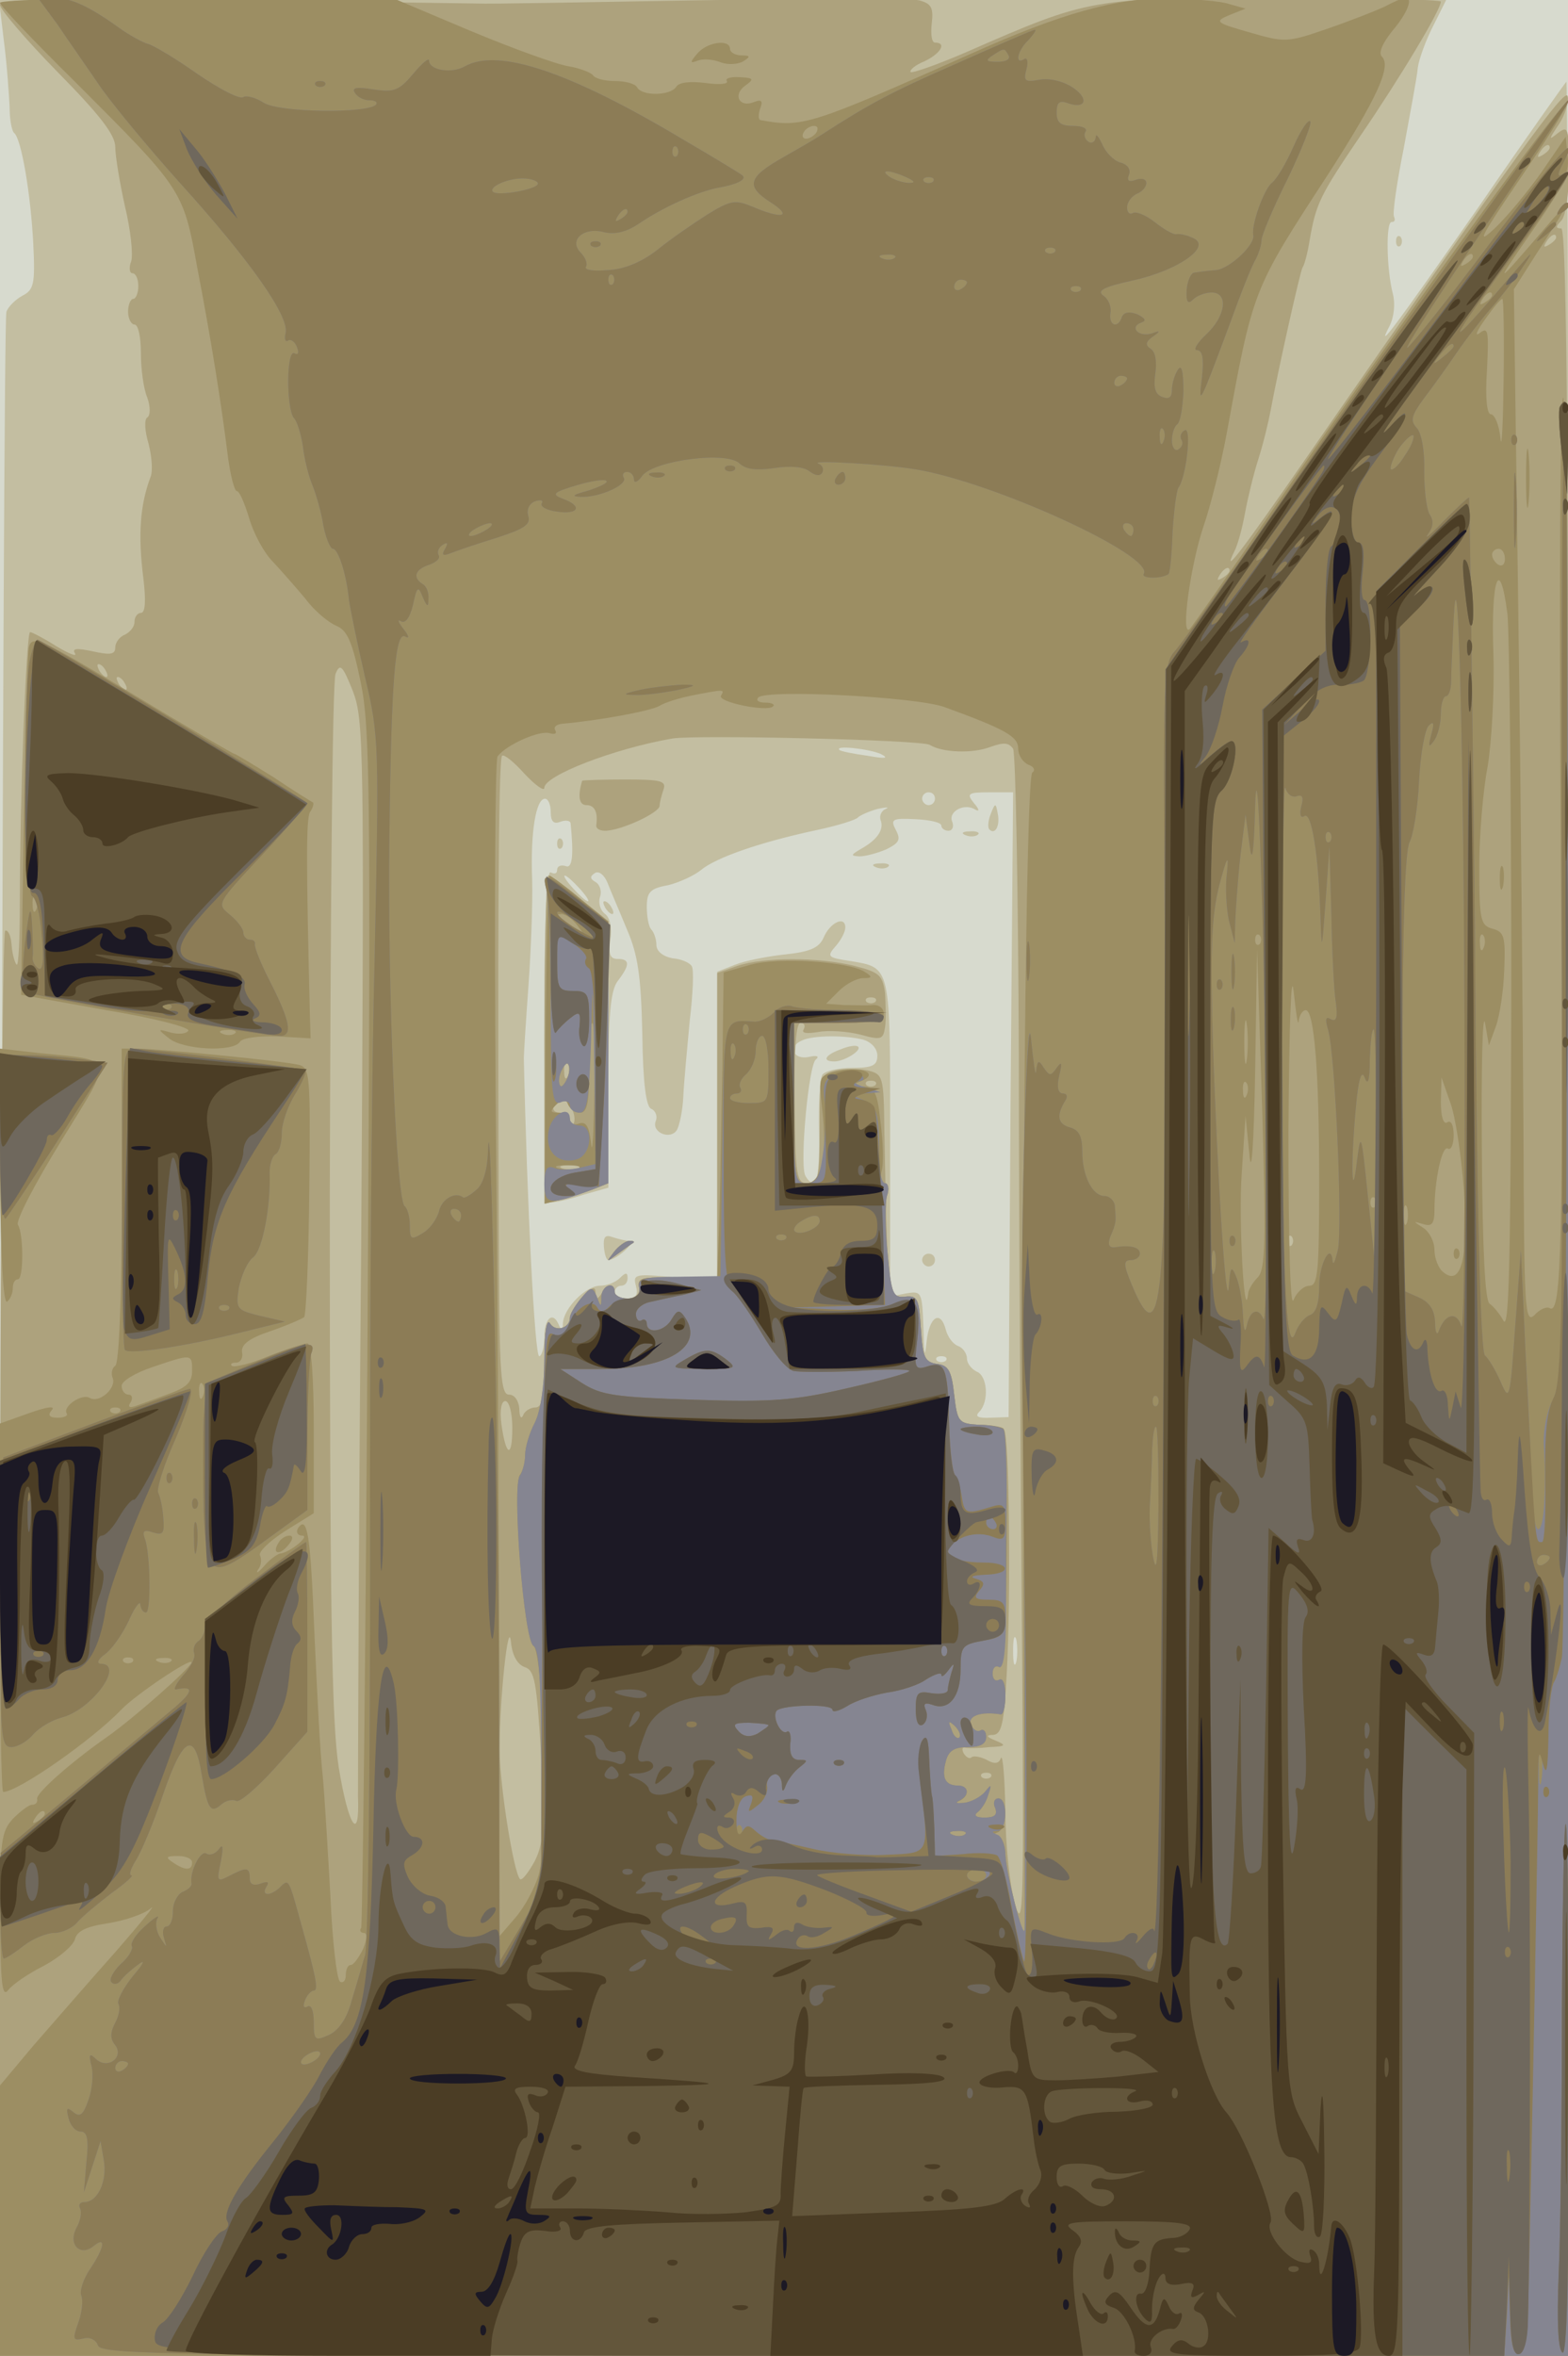
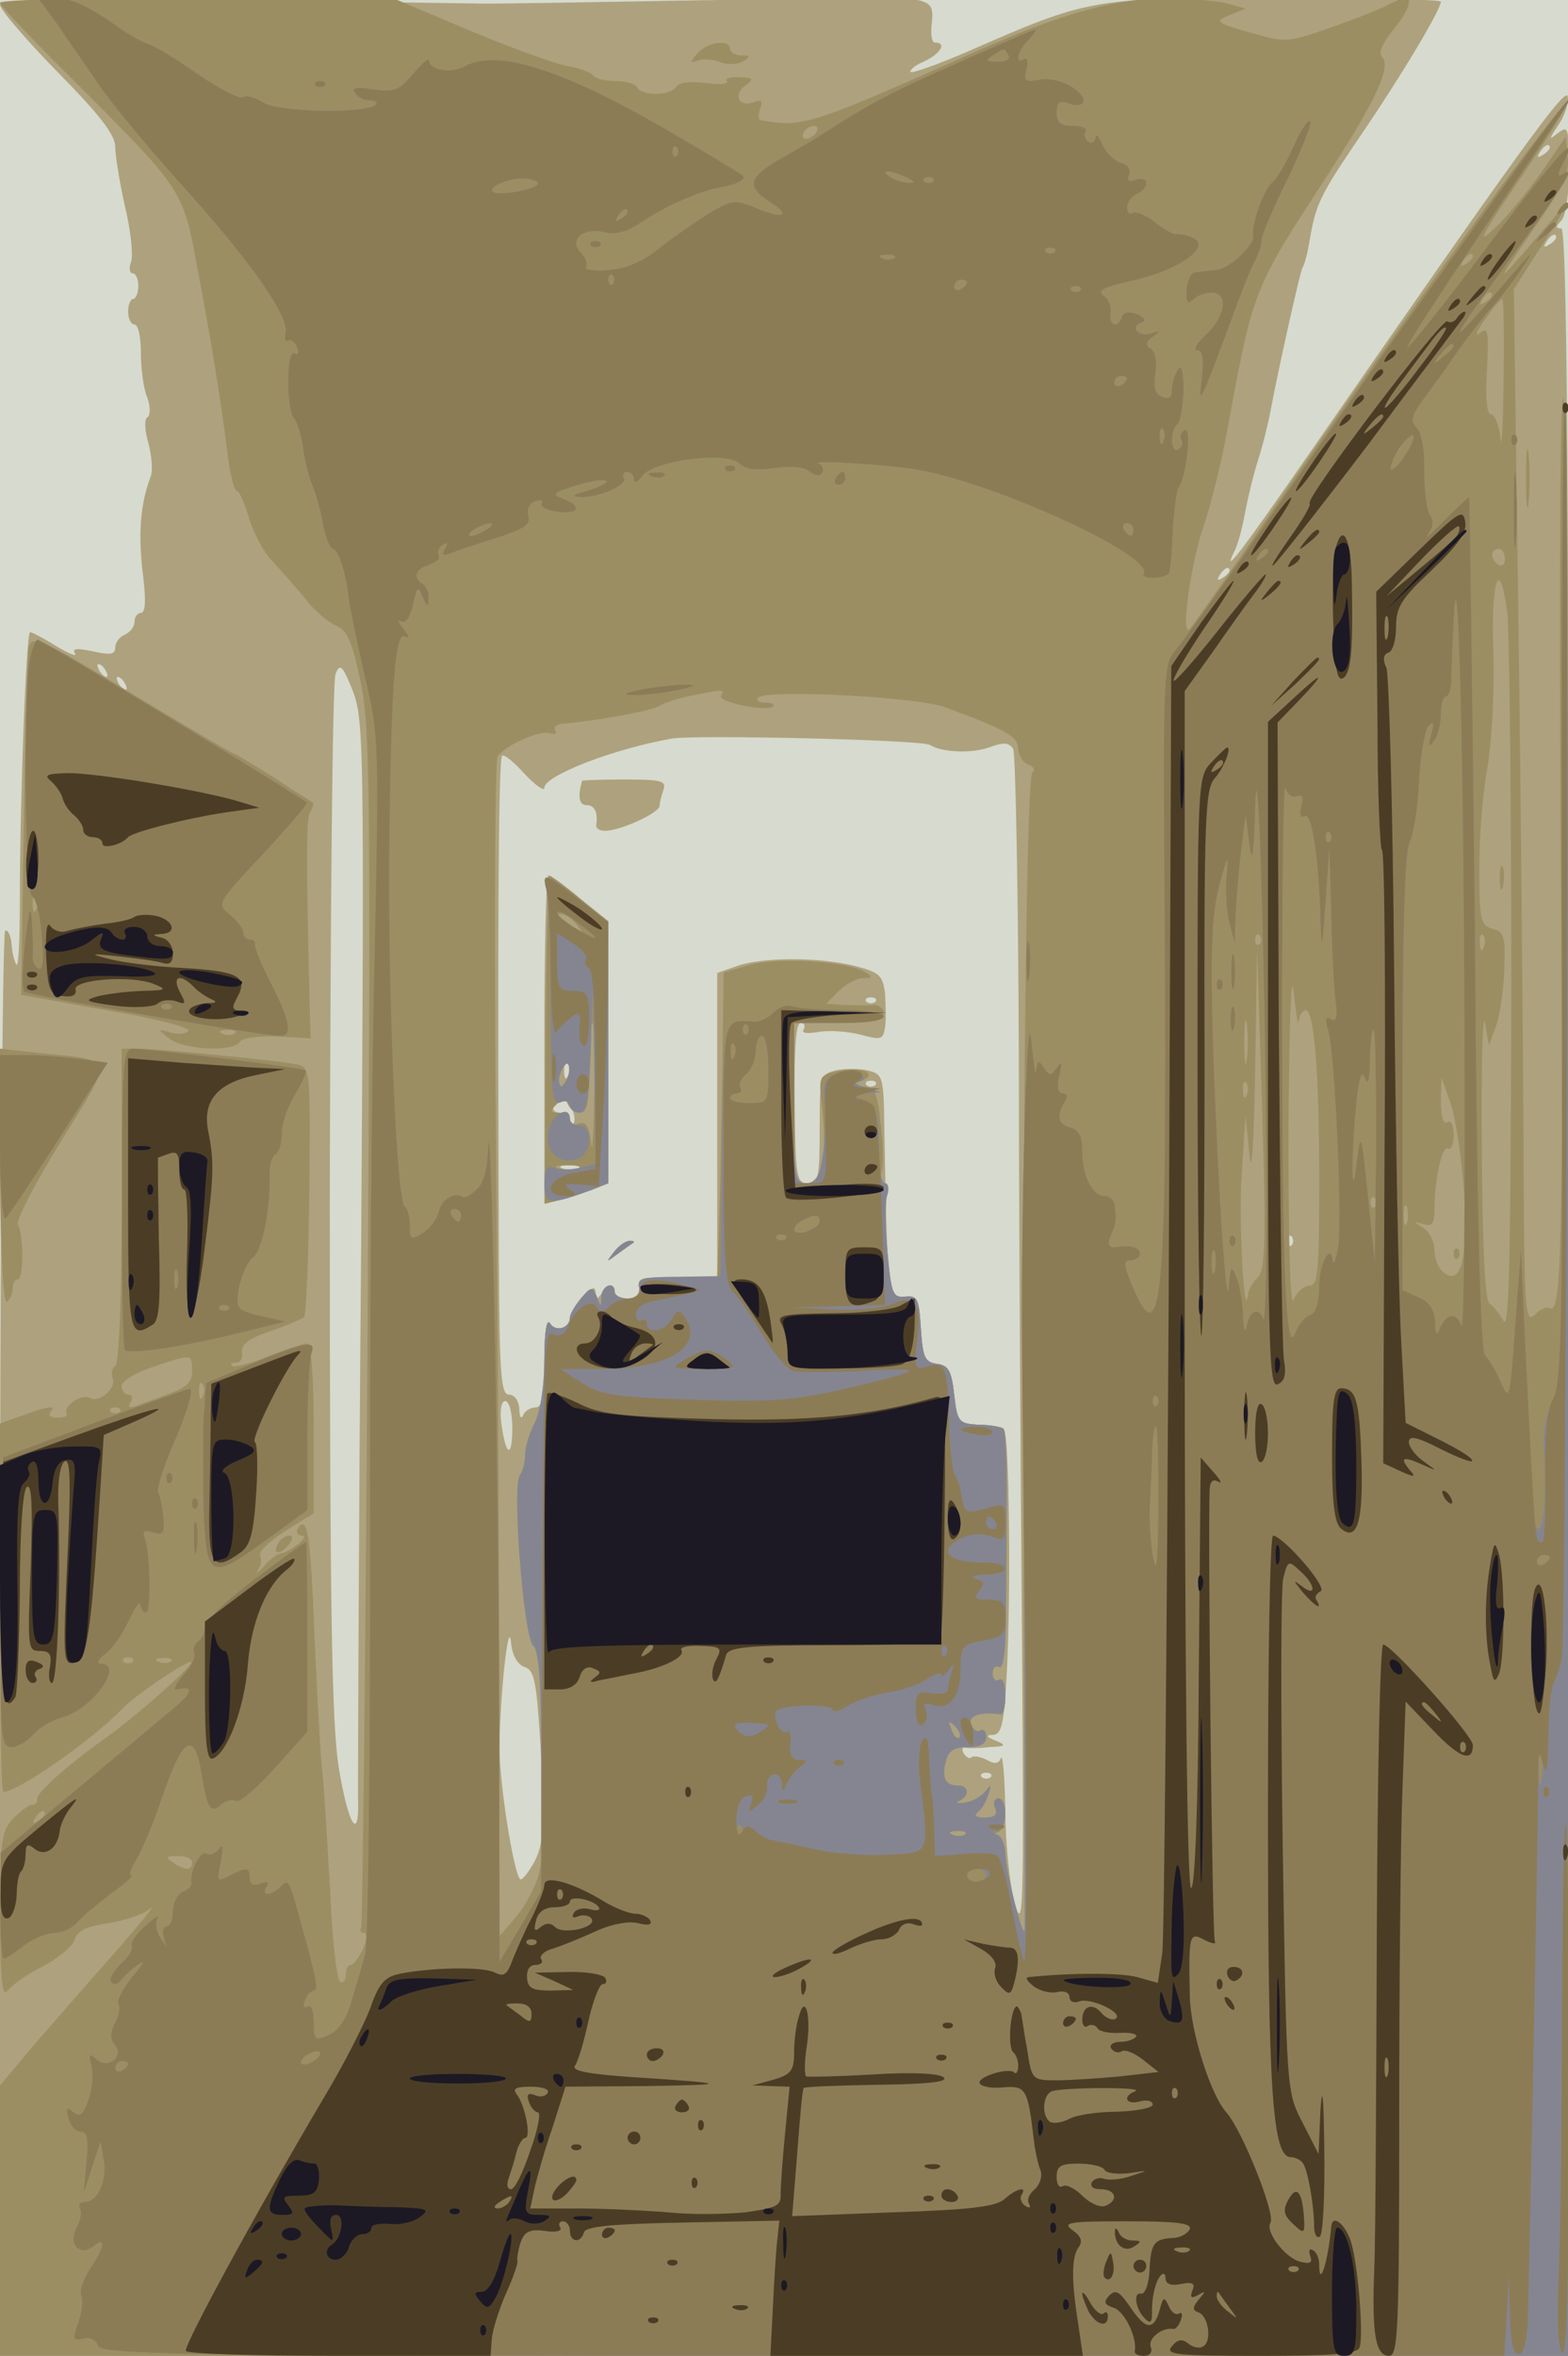
<svg xmlns="http://www.w3.org/2000/svg" width="666" height="1000">
  <g>
    <svg width="666" height="1000" />
    <svg width="666" height="1000" version="1.0" viewBox="0 0 666 1000">
      <g fill="#d7dace" transform="matrix(.272 0 0 -.272 0 1000)">
        <path d="M0 1840V0h2450v3680H0V1840z" />
      </g>
    </svg>
    <svg width="666" height="1000" version="1.0" viewBox="0 0 666 1000">
      <g fill="#c3bea1" transform="matrix(.272 0 0 -.272 0 1000)">
-         <path d="M6 3613c5-38 8-84 9-103 0-19 3-37 7-41 11-8 26-94 30-174 3-61 1-71-17-80-11-6-22-17-25-25s-6-729-8-1602L-1 0h2451v1777c0 977-2 1774-4 1772s-64-89-136-194c-132-189-163-231-140-187 7 14 9 35 5 50-10 39-11 112-2 112 5 0 6 3 4 8-3 4 4 52 15 107 10 55 21 112 22 126 2 14 13 44 25 67l21 42H-2l8-67zm1369-1113c14-7 8-8-20-3-22 3-42 7-44 9-9 8 45 2 64-6zm85-70c0-5-4-10-10-10-5 0-10 5-10 10 0 6 5 10 10 10 6 0 10-4 10-10zm118-477-3-488-28-1c-20-1-25 2-18 9 16 16 13 57-4 63-8 4-15 13-15 20 0 8-6 17-14 20s-16 14-19 25c-8 32-26 21-30-18-3-28-4-22-5 21-2 57-3 58-27 54l-25-5v247c0 273 2 266-64 277-34 5-35 7-21 23 8 9 15 22 15 29 0 19-24 8-34-16-7-16-22-22-60-26-28-3-63-10-78-16l-28-11v-483l-66 6c-62 6-66 5-61-13 4-15 0-20-14-20-10 0-19 5-19 10 0 6 5 10 10 10 6 0 10 5 10 12 0 9-3 9-12 0-7-7-21-12-31-12-22 0-57-35-58-59 0-10-2-12-6-3-9 23-23 12-23-18 0-16-4-30-8-30-7 0-19 238-24 465 0 6 3 55 7 110s7 131 6 168c-3 75 6 127 20 127 5 0 9-9 9-21 0-15 5-19 15-15 8 3 15 2 16-2 5-50 3-72-8-67-7 2-13 0-13-6s-4-7-10-4c-7 4-10-83-10-254 0-188 3-261 11-261 7 0 29 5 50 12l39 11v152c0 117 3 156 15 171 19 25 19 34-1 34-11 0-14 7-11 30 3 17 0 34-8 40s-11 18-8 27c3 8 0 19-7 23-9 5-9 9-1 14 6 4 15-3 20-16s19-45 30-72c17-39 22-72 24-163 1-78 6-114 14-117 7-3 10-12 7-19-7-18 23-30 33-14 4 7 9 30 10 52s6 75 10 118c5 42 7 81 3 86-3 5-16 11-30 12-15 3-25 11-25 21 0 9-4 20-8 24s-7 20-7 35c0 23 5 29 33 34 17 4 41 15 52 24 23 19 91 43 180 62 33 7 62 16 65 20 3 3 16 9 30 13 14 3 20 3 13 0s-10-11-8-17c6-15-5-31-30-45-17-10-17-11-3-12 9 0 28 5 42 11 20 10 23 15 15 30-9 17-6 19 31 17 22-1 40-5 40-10 0-4 5-8 11-8s9 6 6 14c-7 16 19 30 36 19 7-4 6 1-2 10-12 15-10 17 24 17h37l-4-487zm-673 337c10-11 16-20 13-20s-13 9-23 20-16 20-13 20 13-9 23-20zm443-236c13-4 22-14 22-25 0-15-7-19-39-19-22 0-43-5-47-11-4-7-6-47-5-90 1-46-2-79-8-79-5 0-11 6-14 13-8 23 6 172 17 180 6 5 2 7-11 4-25-5-33 17-10 26 17 8 68 8 95 1zm129-501c-4-3-10-3-14 0-3 4 0 7 7 7s10-3 7-7zm110-470c-3-10-5-2-5 17s2 27 5 18c2-10 2-26 0-35zm-40 1323c-4-10-5-21-2-24 9-9 17 6 13 25-3 17-4 17-11-1zm-39-33c7-3 16-2 19 1 4 3-2 6-13 5-11 0-14-3-6-6zm-638-13c0-7 3-10 7-7 3 4 3 10 0 14-4 3-7 0-7-7zm498-37c7-3 16-2 19 1 4 3-2 6-13 5-11 0-14-3-6-6zm-423-63c3-5 8-10 11-10s2 5-1 10c-3 6-8 10-11 10s-2-4 1-10zm-2-529c1-12 4-21 7-21 12 0 45 29 33 30-6 0-18 3-27 6-11 4-14 0-13-15zm497-21c0-5 5-10 10-10 6 0 10 5 10 10 0 6-4 10-10 10-5 0-10-4-10-10zm-127 329c-25-9-30-19-10-19 15 0 43 17 37 23-3 3-15 1-27-4zm867 1261c0-7 3-10 7-7 3 4 3 10 0 14-4 3-7 0-7-7z" />
-       </g>
+         </g>
    </svg>
    <svg width="666" height="1000" version="1.0" viewBox="0 0 666 1000">
      <g fill="#ada27d" transform="matrix(.272 0 0 -.272 0 1000)">
        <path d="M0 3669c0-7 40-54 90-105 66-67 90-98 90-117 0-14 7-56 15-92 9-37 13-75 10-86-4-10-3-19 2-19s9-9 9-20-4-20-8-20-8-9-8-20 5-20 10-20c6 0 10-20 10-44 0-25 4-56 10-70 5-14 5-28 0-31s-4-21 2-41c5-20 7-43 3-52-16-43-20-89-11-159 4-34 3-53-4-53-5 0-10-6-10-14s-7-16-15-20c-8-3-15-12-15-20 0-11-8-12-35-6-24 5-33 5-28-3 4-6-9-1-29 11-19 12-38 22-41 22-6 0-16-261-16-420 0-57-2-102-5-99s-7 17-8 32c-1 14-6 23-10 21-4-3-8-504-8-1115V0h2450v1660c0 1284-3 1660-12 1660s-9 3 0 12c7 7 12 41 12 81 0 64-1 68-17 56-15-12-15-11 1 13 10 15 16 35 14 44-3 16-74-82-406-561-104-150-134-189-115-150 6 11 13 38 17 60s13 60 21 85 16 59 19 75c11 60 46 217 50 224 3 4 8 23 11 42 10 58 16 70 79 163 61 89 126 197 126 210 0 3-116 6-258 6-288 0-291-1-481-84-46-20-86-34-89-32-2 3 7 11 22 17 25 12 35 29 16 29-5 0-7 13-5 30 3 25-1 31-20 36-13 3-167 3-342 0s-331-6-348-5c-622 9-745 9-745-2zm2420-223c0-3-5-8-12-12s-8-3-4 4c7 12 16 16 16 8zm10-140c0-3-5-8-12-12s-8-3-4 4c7 12 16 16 16 8zm-510-520c0-3-5-8-12-12s-8-3-4 4c7 12 16 16 16 8zM165 2630c3-5 4-10 1-10s-8 5-11 10c-3 6-4 10-1 10s8-4 11-10zm399-897c-4-450-5-837-5-860 3-74-15-47-30 45-11 70-14 245-14 887 1 440 4 809 9 820 7 17 11 13 27-27 17-45 18-82 13-865zm-369 877c3-5 4-10 1-10s-8 5-11 10c-3 6-4 10-1 10s8-4 11-10zm1257-96c19-12 67-14 95-3 20 7 28 7 35-3 4-7 8-224 9-483 0-259 3-672 5-920 3-405 2-445-11-400-8 28-15 93-15 145-1 52-4 89-7 83-3-9-10-10-22-3-10 5-21 7-24 4s-8 0-12 6c-3 6-3 10 2 9 4-1 22-1 38 1 26 1 27 3 10 10-15 6-16 9-4 9 13 1 17 18 21 94 7 127 4 374-4 382-4 4-22 8-40 8-31 2-33 4-38 47-4 37-9 46-27 48-19 3-22 10-25 55-3 47-5 52-25 50-27-3-27 1-32 259-1 85-2 88-26 94-14 3-36 3-50 0-24-6-25-9-25-91 0-77-2-85-19-85s-19 10-20 125c-1 85 2 125 9 125 6 0 8-4 5-10-4-6 5-7 23-4 16 3 45 1 65-4 33-9 36-8 39 11 2 12 1 36 0 54-4 28-9 32-47 42-56 14-143 14-184 0l-31-11v-480l-62 4c-55 2-63 1-60-15 3-20-33-24-41-4-4 9-8 8-16-3-9-13-11-13-11-1 0 11-6 9-20-7-11-12-20-26-20-31 0-17-22-24-31-10-5 9-9-13-9-58 0-56-3-73-14-73-8 0-17-6-19-12-3-7-6-3-6 10-1 12-7 22-16 22-13 0-15 31-16 218-2 465-1 774 5 779 3 3 19-10 35-28 17-18 31-28 31-22 0 19 108 61 200 77 37 6 389-2 402-10zm-85-401c-4-3-10-3-14 0-3 4 0 7 7 7s10-3 7-7zm0-130c-4-3-10-3-14 0-3 4 0 7 7 7s10-3 7-7zm650-250c-4-3-7 0-7 7s3 10 7 7c3-4 3-10 0-14zM800 1448c0-48-10-45-17 6-3 22 0 36 6 36s11-18 11-42zm19-373c16-5 19-22 26-138 5-113 4-137-10-165-10-18-20-31-23-28-10 11-31 142-32 201 0 79 14 211 18 168 2-20 10-34 21-38zm728-172c-4-3-10-3-14 0-3 4 0 7 7 7s10-3 7-7zM909 2458c-7-24-5-38 7-38 13 0 18-12 15-32 0-5 6-8 14-8 24 0 85 28 85 39 0 5 3 16 6 25 5 14-4 16-60 16-36 0-66-1-67-2zm-59-404v-256l25 6c13 3 36 11 50 16l25 10v409l-44 35c-23 20-46 36-50 36-3 0-6-115-6-256zm37-56c-3-8-6-5-6 6-1 11 2 17 5 13 3-3 4-12 1-19zm7-54c4-9 4-19 1-22s-5 0-5 6c0 7-7 12-16 12-8 0-12 5-9 10 9 15 22 12 29-6zm9-91c-7-2-19-2-25 0-7 3-2 5 12 5s19-2 13-5zm56-130c-13-17-13-17 6-3 11 8 22 16 24 17 2 2 0 3-6 3s-17-8-24-17z" />
      </g>
    </svg>
    <svg width="666" height="1000" version="1.0" viewBox="0 0 666 1000">
      <g fill="#9c8e63" transform="matrix(.272 0 0 -.272 0 1000)">
        <path d="M0 3672c0-4 52-59 116-122 169-169 170-169 192-291 22-114 38-215 48-296 4-29 10-53 14-53s12-19 19-42c7-24 23-54 37-68 13-14 36-40 51-58 14-19 36-37 48-42 17-7 25-24 38-87 15-71 16-165 11-1008-3-511-8-933-10-937-3-4-1-8 4-8 6 0 5-10-1-25-7-14-15-25-19-25-5 0-8-7-8-16 0-8-4-13-9-10s-12 63-15 133c-4 71-9 155-12 188-4 33-9 133-13 222-6 154-11 187-26 164-3-6 0-11 7-11 13 0-20-27-35-28-4-1-16-9-25-20-9-10-13-12-9-5 5 6 6 16 3 22-3 5 14 22 39 38l45 28v133c0 78-4 132-10 132-5 0-33-9-61-20-28-12-54-18-57-15s0 5 7 5c6 0 11 7 9 16-2 12 11 22 44 33 26 9 49 19 53 22 3 4 7 93 8 198 2 185 1 192-18 196-25 6-219 25-251 25h-24v-244c0-145-4-247-10-251-5-3-7-12-4-19 6-16-21-40-36-31-12 7-42-13-36-24 3-4-4-7-14-7-13 0-16 4-9 12 6 7-8 5-36-5l-45-16v-287c0-159 2-288 5-288 23 0 139 81 185 129 22 23 110 82 109 73-1-8-90-87-133-117-57-40-111-88-108-96 1-5-2-9-8-9-5 0-18-10-30-22C2 818 0 803 0 686c1-105 3-128 13-115 7 9 32 26 56 38 24 13 45 31 48 41 3 13 18 20 51 25 26 4 56 14 67 23 11 10-14-21-55-68-42-47-99-113-128-146L0 422V0h2450v1531c0 866-4 1528-9 1525s-6-299-4-673c4-642 2-760-17-748-5 3-16-2-24-11-15-14-16 11-17 283-1 164-4 528-8 808l-7 510 35 55c53 81 56 90 14 41-79-92-82-94-23-9 49 70 61 93 58 119l-3 32-37-54c-21-30-54-70-74-89-30-28-22-13 40 78 43 63 76 116 73 118-7 7-264-349-467-646-62-91-117-169-122-175-15-15 1 101 22 162 10 29 26 92 35 140 42 229 40 225 158 406 78 121 100 170 85 185-6 6 1 21 16 40 24 28 33 52 21 52-4 0-18-6-33-14-15-7-56-23-91-35-61-21-65-21-120-5-53 15-55 17-31 27l25 10-25 7c-14 5-57 8-95 9-80 1-168-23-310-87-250-111-262-115-327-103-4 0-4 9-1 18 5 12 2 15-10 10-23-9-33 12-13 26 14 10 13 12-9 13-14 1-23-2-20-6 3-5-12-6-34-3-23 3-41 1-45-6-9-14-53-15-61-1-3 6-19 10-35 10s-31 4-34 9c-3 4-20 11-38 14-19 3-88 28-155 56l-121 51H306c-168 0-306-3-306-8zm1275-202c-3-5-11-10-16-10-6 0-7 5-4 10 3 6 11 10 16 10 6 0 7-4 4-10zm1025-194c0-3-5-8-12-12s-8-3-4 4c7 12 16 16 16 8zm30-60c0-3-5-8-12-12s-8-3-4 4c7 12 16 16 16 8zm18-133c-1-71-3-111-5-90-2 20-9 37-15 37s-9 25-6 69c3 61 2 68-11 58-9-7-5 3 8 21 12 17 24 32 27 32 2 0 3-57 2-127zm2-279c0-8-4-12-10-9-5 3-10 10-10 16 0 5 5 9 10 9 6 0 10-7 10-16zm4-86c3-29 6-294 6-588-1-404-3-530-12-515-6 11-16 23-22 27-7 5-11 85-12 240-1 128 1 217 5 198l6-35 11 30c6 17 12 56 13 88 2 52 0 59-18 64-19 5-21 13-21 97 0 50 6 120 13 156 6 36 11 115 9 178-4 116 10 154 22 60zm-1228-127c-7-10 72-26 81-17 4 3-2 6-12 6s-15 3-11 8c13 13 247 1 291-15 96-35 115-46 115-65 0-10 7-21 16-25 9-3 11-9 6-12-10-6-17-716-13-1401 1-217 1-399 1-405-2-19-29 90-30 118 0 15-6 27-12 28-10 0-10 2 0 6 15 6 16 53 1 53-6 0-9-7-5-15 4-11-1-15-17-15-12 0-17 3-11 8 6 4 14 16 17 27 6 17 5 18-5 5-7-8-22-16-33-17s-14 0-7 3c17 8 15 24-2 24-20 0-26 12-19 38 4 16 13 22 34 22 20 0 29 5 29 16 0 8-4 13-9 10s-11 1-15 9c-5 14 16 21 47 16 4 0 7 13 7 30s-4 28-10 24c-5-3-10 1-10 10s5 13 10 10c6-4 11 31 11 97 3 174 1 269-4 275-3 3-21 6-39 6-31 2-33 4-38 47-4 37-9 46-27 48-19 3-22 10-25 55-3 46-5 52-24 50-20-2-22 4-28 68-4 38-4 78-1 89 4 11 2 20-3 20-6 0-8 9-5 20s2 45-2 75c-5 47-9 55-28 56-21 0-21 1-3 8 30 12 2 24-35 16-31-7-31-7-25-60 8-72-1-115-25-115-18 0-19 9-19 125v125h70c55 0 70 3 70 15 0 8-8 14-17 13-10-1-30 0-45 0l-28 2 20 20c11 11 28 20 38 20 14 0 15 2 2 10-25 16-134 23-178 11l-42-12-2-152c-2-84-3-177-4-207s-2-70-3-88l-1-34-62 4c-55 2-63 1-60-15 2-11-4-17-18-17-11 0-20 5-20 10 0 18-20 11-21-7 0-17-1-17-7 0-7 16-9 16-25-3-9-11-17-24-17-30 0-16-22-23-31-9-5 9-9-12-9-56 0-42-6-81-15-99-8-15-15-38-15-50s-4-26-8-31c-13-15 6-258 21-267 16-10 23-308 8-358-6-20-22-50-36-66l-25-29v395c-1 217-3 629-6 915-2 286-1 525 3 531 13 18 67 42 82 36 8-2 11 0 8 5s2 9 11 10c57 5 139 20 152 28 8 5 30 12 50 16 51 10 52 10 46 0zm841-388c-4-3-7 0-7 7s3 10 7 7c3-4 3-10 0-14zm350-5c-3-8-6-5-6 6-1 11 2 17 5 13 3-3 4-12 1-19zm-353-515c-8-8-15-20-15-26-6-50-15 117-10 188l6 90 6-60c3-37 7 12 9 130l3 190 8-249c6-209 5-251-7-263zm64 400c1 9 6 17 11 17 13 0 21-93 21-267 0-140-2-163-15-163-9 0-20-10-25-22-5-15-8 83-8 262 1 157 4 256 8 220s7-57 8-47zm-81-60c-2-16-4-3-4 27s2 43 4 28c2-16 2-40 0-55zm0-55c-3-8-6-5-6 6-1 11 2 17 5 13 3-3 4-12 1-19zm339-149c7-105-4-151-32-128-8 6-14 22-14 35s-8 28-17 34c-17 11-17 11 0 6 13-4 17 1 17 22 0 47 12 102 21 96 5-3 9 7 9 21 0 15-4 24-10 20s-10 9-10 32l1 38 14-40c8-22 17-83 21-136zm-139-26c-4-3-7 0-7 7s3 10 7 7c3-4 3-10 0-14zm50-25c-3-7-5-2-5 12s2 19 5 13c2-7 2-19 0-25zM300 1537c0-18-9-26-37-36-21-8-44-16-52-19-9-3-12-1-7 6 4 7 2 12-3 12-6 0-11 6-11 14 0 7 21 20 48 29 62 21 62 21 62-6zm17-39c-3-8-6-5-6 6-1 11 2 17 5 13 3-3 4-12 1-19zm-130-25c-4-3-10-3-14 0-3 4 0 7 7 7s10-3 7-7zm20-390c-4-3-10-3-14 0-3 4 0 7 7 7s10-3 7-7zm60 1c-3-3-12-4-19-1-8 3-5 6 6 6 11 1 17-2 13-5zm1231-119c-3-3-9 2-12 12-6 14-5 15 5 6 7-7 10-15 7-18zM70 846c0-3-5-8-12-12s-8-3-4 4c7 12 16 16 16 8zm1437-32c-3-3-12-4-19-1-8 3-5 6 6 6 11 1 17-2 13-5zM300 770c0-13-11-13-30 0-12 8-11 10 8 10 12 0 22-4 22-10zm2042 1535c0-16 2-22 5-12 2 9 2 23 0 30-3 6-5-1-5-18zM852 2054l-1-256 24 6c13 3 36 11 50 16l25 10v408l-44 36c-24 20-46 36-48 36s-5-115-6-256zm49 179c13-17 13-17-6-3-11 8-22 16-24 17-2 2 0 3 6 3s17-8 24-17zm27-265c-1-62-3-96-5-76-3 27-8 35-19 31-8-3-14 0-14 6s-8 11-17 11c-14 0-15 2-4 13 11 10 14 10 18 0 3-7 11-13 19-13 11 0 14 16 14 70 0 39 2 70 5 70s4-51 3-112zm-42 26c-4-9-9-15-11-12-3 3-3 13 1 22s9 15 11 12c3-3 3-13-1-22zm17-141c-7-2-21-2-30 0-10 3-4 5 12 5 17 0 24-2 18-5zm56-130c-13-17-13-17 6-3 11 8 22 16 24 17 2 2 0 3-6 3s-17-8-24-17zm1311-3c0-7 3-10 7-7 3 4 3 10 0 14-4 3-7 0-7-7zM1089 3593c-12-14-12-16 1-11 8 3 24 2 36-3 11-4 27-3 35 2 11 7 11 9-3 9-10 0-18 5-18 10 0 16-36 11-51-7zm1294-663c0-41 2-58 4-37 2 20 2 54 0 75-2 20-4 3-4-38zM45 2666c-2-11-6-138-8-282l-4-260 133-24c74-12 131-27 128-32s-15-6-27-3c-21 6-22 6-3-9 22-18 101-22 111-5 4 6 30 9 59 8l51-3-1 34c-6 241-6 308 0 319 5 7 6 13 5 15-2 1-30 18-61 39-32 20-60 37-62 37s-74 42-160 94c-144 87-156 92-161 72zm12-408c-3-8-6-5-6 6-1 11 2 17 5 13 3-3 4-12 1-19zm310-194c-3-3-12-4-19-1-8 3-5 6 6 6 11 1 17-2 13-5zM0 1840c1-122 5-198 11-195 5 4 9 13 9 21s3 14 8 14c9 0 9 71 0 85-4 6 27 65 67 130 84 136 86 126-33 138l-62 7v-200zm435-571c-11-17 1-21 15-4 8 9 8 15 2 15s-14-5-17-11z" />
      </g>
    </svg>
    <svg width="666" height="1000" version="1.0" viewBox="0 0 666 1000">
      <g fill="#858591" transform="matrix(.272 0 0 -.272 0 1000)">
        <path d="M90 3638c16-24 45-65 64-93 18-27 76-97 127-154 108-119 171-208 165-234-2-9-1-15 4-12 4 3 11-2 14-11 3-8 2-12-4-9-13 8-13-87-1-101 5-5 11-25 14-44 2-19 9-47 15-61 6-15 14-43 17-63 4-20 11-36 15-36 8 0 21-39 25-80 2-14 13-68 25-120 22-92 22-106 15-440-5-190-8-610-7-935 0-324-3-603-8-620-5-16-14-49-21-71-7-27-20-46-35-53-22-10-24-9-24 20 0 17-4 28-10 24-6-3-7 1-4 9 3 9 10 16 14 16 8 0 3 23-20 105-19 69-19 70-32 57-15-15-31-15-22 0 5 8 2 9-9 5s-17-1-17 8c0 18-5 18-32 4-19-10-20-9-13 23 4 22 3 28-3 19-5-7-14-11-20-7-9 5-26-28-23-47 1-4-6-10-14-13-8-4-15-17-15-30s-4-24-10-24c-5 0-7-8-4-18 5-16 5-16-6 1-6 9-8 23-4 30 4 6-5 1-19-12-15-13-24-27-21-32 2-4-5-17-18-28-12-12-18-24-14-28s10-3 14 2c4 6 16 17 27 25 13 10 10 3-8-18-15-19-25-38-22-43s1-18-5-29c-8-15-8-25-1-34 16-19-10-40-29-23-10 10-12 8-7-11 3-13 1-37-5-53-8-23-13-27-23-19-11 9-12 7-8-9 3-12 11-21 19-21 10 0 13-12 9-47l-4-48 13 40 13 40 5-29c6-32-9-66-30-66-7 0-10-4-7-10 3-5 1-19-6-31-13-26 7-45 28-27 19 15 16-3-6-36-11-16-17-35-14-42 3-8 1-27-5-43-9-25-8-28 8-24 10 3 20-2 23-11C159 2 270 0 1304 0h1145l1 1527c0 839-3 1523-6 1520-4-4-6-348-5-764 2-685 1-761-14-791-10-18-16-51-14-75 4-67 0-127-9-127-5 0-9 28-10 63-1 34-5 132-10 217l-7 155-9-119c-8-115-9-118-23-85-8 18-19 36-24 40-7 4-13 223-16 673-4 366-8 666-9 666-2 0-20-17-40-37-20-21-31-30-24-20 8 11 9 21 3 30-5 6-9 37-9 67 1 32-4 61-12 69-10 11-8 19 11 45 13 17 36 49 51 71s40 54 54 70c15 17 38 46 50 65 19 28 16 26-15-10-112-131-111-123 5 36 79 108 94 133 71 118-7-4-7 1 1 16 31 59-8 16-114-124-64-86-122-158-128-162-7-4 45 75 113 177 69 101 129 191 134 199 19 34-16-12-108-140-53-74-123-171-155-216-32-44-118-168-192-275-73-107-143-204-154-217-20-22-20-32-17-463 3-556-5-639-51-529-14 33-14 40-2 40 8 0 14 5 14 10 0 10-14 14-39 10-9-1-12 4-7 17 9 21 9 22 7 46 0 9-8 17-16 17-19 0-35 31-35 70 0 23-5 33-19 37-19 5-22 18-8 41 5 7 3 12-3 12-8 0-10 10-6 28 5 20 4 23-4 12-9-13-11-13-20 0-8 13-10 12-12-5-1-11-4 12-8 50-7 73-17-319-13-505 3-123 5-872 3-885-2-17-29 88-30 117 0 14-6 29-12 31-10 4-10 6 0 6 15 1 16 51 1 51-6 0-9-7-5-15 4-11-1-15-17-15-12 0-17 3-11 8 6 4 14 16 17 27 6 17 5 18-5 5-7-8-22-16-33-17s-14 0-8 3c18 8 16 24-1 24-20 0-26 12-19 38 4 16 13 22 34 22 20 0 29 5 29 16 0 8-4 13-9 10s-11 1-15 9c-5 14 16 21 47 16 4 0 7 13 7 30s-4 28-10 24c-6-3-10 1-10 10s5 13 10 10c7-4 11 25 11 87 0 51 0 135 1 186 0 51-2 95-5 98s-21 7-39 7c-31 2-33 4-38 47-4 37-9 46-27 48-19 3-22 10-25 55-3 46-5 52-24 50-20-2-22 4-28 68-4 38-4 78-1 89 4 11 2 20-3 20s-9 17-9 38c0 71-3 83-25 92-23 9-23 9 2 10l25 2-25 8c-14 4-18 8-10 9 10 1 11 4 4 11s-19 7-35 1c-22-8-25-14-21-45 2-20 1-56-3-81-5-36-10-45-26-45-18 0-19 8-19 125v125h70c40 0 70 4 70 10s-28 10-64 10c-35 0-71 3-79 6s-21-1-29-10c-8-8-21-14-29-14-51 3-48 12-51-199l-3-198-65-1c-55 0-65-3-62-17 2-11-4-17-18-17-11 0-20 5-20 10 0 18-20 11-21-7 0-17-1-17-7 0-7 16-9 16-25-3-9-11-17-24-17-30 0-16-22-23-31-9-5 9-9-12-9-56 0-42-6-81-15-99-8-15-15-38-15-50s-4-26-8-32c-13-14 6-257 21-266 9-5 12-57 12-195V725l-32-55-33-55-1 430c-1 392-13 945-17 834-1-29-8-52-19-60-9-8-18-13-20-11-12 9-32-2-37-20-3-13-14-29-26-36-18-11-20-10-20 12 0 14-4 27-8 30-13 8-27 342-24 576 3 244 9 323 25 313 7-4 5 2-3 12s-10 16-4 12c7-4 14 5 19 26 6 28 8 30 15 12 7-16 9-17 9-3 1 9-3 20-9 23-16 10-12 23 10 30 11 4 18 10 15 15s0 12 6 16c8 5 9 3 4-6-6-10-4-12 11-6 10 4 43 15 72 24 40 13 51 20 47 33-3 10 1 19 10 23 9 3 14 2 11-3s8-11 24-13c34-5 40 9 9 20-18 7-16 10 21 21 23 7 44 10 47 7s-10-9-28-15c-25-7-28-9-12-10 29-1 74 19 67 30-3 5 0 9 5 9 6 0 11-5 11-12 0-6 6-4 13 6 18 24 133 39 152 19 10-9 26-11 54-7 26 4 46 2 55-5s17-8 20-2c3 5 0 12-6 14-16 6 104-1 152-9 122-20 373-135 356-163-5-8 30-8 39 0 2 3 5 32 6 65 2 32 6 64 9 69 13 18 21 97 10 90-6-3-8-10-5-15s1-11-5-15c-5-3-10 3-10 14s4 22 8 25c5 3 9 26 10 52 0 32-3 43-9 33-5-8-9-22-9-31 0-12-5-15-15-11-11 4-14 14-11 36 3 19 0 35-7 39-9 6-8 11 3 19 13 9 12 10-2 5-20-6-35 10-16 17 9 3 6 7-6 13-13 5-21 3-24-4-6-19-21-14-18 6 2 9-3 22-11 27-11 8 1 14 47 24 71 16 123 53 93 66-10 5-22 7-26 6-5-1-20 8-34 19s-29 17-34 14-9 1-9 9 7 17 15 21c8 3 15 10 15 17 0 6-7 8-16 5-11-4-15-2-11 8 3 8-2 16-14 19-10 3-23 16-28 29-6 12-10 17-10 10-1-7-6-10-11-7-6 4-8 11-5 16 4 5-5 9-19 9-20 0-26 5-26 21 0 15 4 19 16 15 29-11 36 6 9 24-15 10-37 15-52 12-23-4-25-2-20 17 3 11 1 19-4 15-15-9-10 14 7 30 8 9 13 16 10 16s-58-24-123-53c-103-45-136-63-212-112-9-6-35-21-58-34-55-31-59-45-20-70 36-23 18-27-28-7-27 11-34 10-70-12-22-14-57-38-78-55-24-19-52-31-78-32-21-2-37 0-34 5s-1 15-8 22c-20 20 5 41 37 32 17-4 35 1 53 13 38 26 93 51 127 57 28 5 43 13 35 19-2 2-43 27-91 55-179 107-290 144-342 115-21-12-56-6-56 9 0 5-11-4-25-21-22-26-30-29-62-24-26 4-34 3-29-5 4-7 14-12 23-12s13-3 10-7c-15-14-151-12-175 3-12 8-27 12-32 9-6-4-38 13-73 37-34 24-68 44-76 46s-28 13-45 25c-47 34-76 47-103 47H59l31-42zm1485-48c3-6-4-10-17-10-18 0-20 2-8 10 19 12 18 12 25 0zm-518-157c-4-3-7 0-7 7s3 10 7 7c3-4 3-10 0-14zm358-33c13-6 15-9 5-9-8 0-22 4-30 9-18 12-2 12 25 0zm-575-10c0-9-62-20-70-13s21 21 46 21c13 0 24-4 24-8zm617 3c-4-3-10-3-14 0-3 4 0 7 7 7s10-3 7-7zm-477-47c0-3-5-8-12-12s-8-3-4 4c7 12 16 16 16 8zm667-63c-4-3-10-3-14 0-3 4 0 7 7 7s10-3 7-7zm-250-9c-3-3-12-4-19-1-8 3-5 6 6 6 11 1 17-2 13-5zm-440-41c-4-3-7 0-7 7s3 10 7 7c3-4 3-10 0-14zm553 3c0-3-4-8-10-11-5-3-10-1-10 4 0 6 5 11 10 11 6 0 10-2 10-4zm177-13c-4-3-10-3-14 0-3 4 0 7 7 7s10-3 7-7zm583-87c0-2-8-10-17-17-16-13-17-12-4 4s21 21 21 13zm-510-50c0-3-4-8-10-11-5-3-10-1-10 4 0 6 5 11 10 11 6 0 10-2 10-4zm57-98c-3-8-6-5-6 6-1 11 2 17 5 13 3-3 4-12 1-19zm377-22c-9-15-19-24-22-22-2 3 3 17 12 32 10 14 20 23 23 21 2-3-3-17-13-31zM760 2850c-8-5-19-10-25-10-5 0-3 5 5 10s20 10 25 10c6 0 3-5-5-10zm1010 0c0-5-2-10-4-10-3 0-8 5-11 10-3 6-1 10 4 10 6 0 11-4 11-10zm210-34c0-3-5-8-12-12s-8-3-4 4c7 12 16 16 16 8zm307-786c1-245-1-435-5-423-7 23-25 20-35-7-3-9-6-3-6 13-1 19-8 31-26 39l-25 11v339c0 226 4 346 11 360 6 11 13 54 15 96 2 41 9 80 15 86 8 8 9 4 4-14-5-19-4-21 4-10 6 8 11 27 11 43 0 15 4 27 8 27s8 10 8 23c0 12 2 56 4 97 7 138 16-213 17-680zm-309-220c0-113-2-199-5-192-8 19-21 14-26-10-3-14-5-7-6 17-1 22-6 49-11 60-7 17-9 14-11-15-4-52-18 169-25 380-4 149-2 197 10 245 12 45 15 50 12 20-3-22-1-56 3-75l9-35 1 36c1 20 4 65 8 100l8 64 6-45c4-34 7-19 9 60 5 127 17-306 18-610zm47 624c9 3 11-2 7-16-3-13-1-19 5-15 11 7 22-59 25-158 2-55 2-54 8 25l6 85 3-105c1-58 4-120 7-138 3-23 1-31-8-26-8 5-9 0-4-17 11-37 23-310 15-344-4-16-7-24-8-17-2 31-21-3-21-39 0-26-5-42-15-45-8-3-18-16-22-27-15-43-21 96-21 483 0 212 2 377 5 367s11-16 18-13zm52-71c-4-3-7 0-7 7s3 10 7 7c3-4 3-10 0-14zm-910-300c-4-3-7 0-7 7s3 10 7 7c3-4 3-10 0-14zm982-175-2-183-11 105c-10 98-11 102-17 55-8-70-10-7-2 80 4 47 9 63 14 50 5-14 8-5 8 28 1 26 3 47 6 47s4-82 4-182zm-949 120c0-52 0-53-30-53-16 0-30 3-30 8 0 4 5 7 11 7 5 0 8 4 5 9s1 14 9 21 15 23 15 36 5 24 10 24c6 0 10-24 10-52zm-53 20c-3-8-6-5-6 6-1 11 2 17 5 13 3-3 4-12 1-19zm-427-248c0-5-2-10-4-10-3 0-8 5-11 10-3 6-1 10 4 10 6 0 11-4 11-10zm560-9c0-11-31-24-39-16-3 3 1 10 9 15 19 12 30 12 30 1zm-53-28c-4-3-10-3-14 0-3 4 0 7 7 7s10-3 7-7zm670-50c-3-10-5-4-5 12 0 17 2 24 5 18 2-7 2-21 0-30zm-90-210c-4-3-7 0-7 7s3 10 7 7c3-4 3-10 0-14zm2-155c-1-92-3-112-9-78-4 25-6 63-4 85 1 22 3 57 3 78 1 20 3 37 6 37s4-55 4-122zm611-82c0-3-4-8-10-11-5-3-10-1-10 4 0 6 5 11 10 11 6 0 10-2 10-4zm-922-281c-3-3-9 2-12 12-6 14-5 15 5 6 7-7 10-15 7-18zm909-67c-2-13-4-5-4 17-1 22 1 32 4 23 2-10 2-28 0-40zm-1250-85c-4-3-7 0-7 7s3 10 7 7c3-4 3-10 0-14zm350 1c-3-3-12-4-19-1-8 3-5 6 6 6 11 1 17-2 13-5zm33-64c0-5-7-10-15-10s-15 5-15 10c0 6 7 10 15 10s15-4 15-10zM490 460c-8-5-17-7-19-4-3 3 1 9 9 14s17 7 19 4c3-3-1-9-9-14zm-290-4c0-3-4-8-10-11-5-3-10-1-10 4 0 6 5 11 10 11 6 0 10-2 10-4zm1723 1704c0-25 2-35 4-22 2 12 2 32 0 45-2 12-4 2-4-23zm-23-20c0-7 3-10 7-7 3 4 3 10 0 14-4 3-7 0-7-7zm22-55c0-16 2-22 5-12 2 9 2 23 0 30-3 6-5-1-5-18zm-2-345c0-7 3-10 7-7 3 4 3 10 0 14-4 3-7 0-7-7zM493 3543c4-3 10-3 14 0 3 4 0 7-7 7s-10-3-7-7zm1527-95c-11-25-26-51-34-57-13-11-32-66-29-81 4-15-37-53-58-55-13-1-28-3-34-4-5 0-11-13-12-27-1-19 2-23 10-15 6 6 19 11 29 11 27 0 22-37-8-65-15-14-21-25-15-25 9 0 11-13 8-42-6-48-4-44 43 82 17 47 35 93 41 102 5 10 9 23 9 30s18 50 41 96c22 46 38 86 35 89-3 4-15-14-26-39zm414-100c-4-7-3-8 4-4s12 9 12 12c0 8-9 4-16-8zm-25-35c-13-16-12-17 4-4 9 7 17 15 17 17 0 8-8 3-21-13zm-1486-20c4-3 10-3 14 0 3 4 0 7-7 7s-10-3-7-7zm1437-303c0-7 3-10 7-7 3 4 3 10 0 14-4 3-7 0-7-7zm4-110c0-52 1-74 3-47 2 26 2 68 0 95-2 26-3 4-3-48zm-1231 63c4-3 10-3 14 0 3 4 0 7-7 7s-10-3-7-7zm-115-10c7-3 16-2 19 1 4 3-2 6-13 5-11 0-14-3-6-6zm287-3c-3-5-1-10 4-10 6 0 11 5 11 10 0 6-2 10-4 10-3 0-8-4-11-10zM46 2643c-10-64-7-361 4-365 6-2 13-29 15-61 4-39 2-56-5-52-6 4-10 12-9 18 1 7 0 30-1 52-2 32-4 25-11-30-4-38-5-73-1-76 7-6 375-70 400-69 19 0 15 23-15 82-15 29-26 56-25 61 1 4-2 7-8 7-5 0-10 5-10 11s-9 18-21 28c-21 17-21 17 51 94 40 43 71 79 69 81-23 17-393 242-420 254-3 1-9-14-13-35zm221-540c-4-3-10-3-14 0-3 4 0 7 7 7s10-3 7-7zm733 497c-27-6-29-8-10-8 14-1 43 3 65 7 33 7 35 9 10 9-16-1-46-4-65-8zm-147-311c4-13 7-95 7-181 0-136 2-157 15-152 8 4 15 1 15-5s7-11 15-11c12 0 15 22 18 113 2 103 3 100 5-40l2-153-25-6c-14-3-32-4-40 0-11 4-15-2-15-25 0-33 8-34 75-9l25 10v407l-37 29c-61 48-67 51-60 23zm77-76c0-2-13 4-30 14-16 9-30 21-30 25 0 5 14-1 30-14 17-12 30-23 30-25zm-44-219c-4-9-9-15-11-12-3 3-3 13 1 22s9 15 11 12c3-3 3-13-1-22zm717 181c0-27 2-38 4-22 2 15 2 37 0 50-2 12-4 0-4-28zM191 1809c-1-127 1-235 4-239 5-8 94 5 185 28l65 16-39 9c-37 9-38 11-33 44 4 19 13 40 22 47 15 11 28 80 26 133 0 12 4 25 9 28 6 3 10 18 10 33s9 42 21 61c11 18 18 35 16 37-4 4-238 33-269 34-16 0-17-20-17-231zm86-141c-3-7-5-2-5 12s2 19 5 13c2-7 2-19 0-25zm80-35c-4-3-10-3-14 0-3 4 0 7 7 7s10-3 7-7zM0 1898c0-77 4-128 9-123 5 6 43 62 84 126l75 117-45 6c-25 3-63 6-84 6H0v-132zm857 15c-7-33 14-54 43-46 24 6 28 53 5 53-8 0-15 5-15 10 0 23-28 8-33-17zm102-190c-13-17-13-17 6-3 11 8 22 16 24 17 2 2 0 3-6 3s-17-8-24-17zm-566-175-71-30-4-56c-1-30-1-95 0-144 5-106 10-109 100-43l62 45v114c0 63 3 121 6 130 9 22-9 19-93-16zm-248-93L5 1402l-3-226C0 964 1 950 18 950c9 0 25 9 34 20 10 11 29 22 44 26 47 12 99 83 62 84-8 0-5 7 6 15s27 31 37 52c9 21 18 32 18 26 1-7 4-13 9-13 8 0 7 93-2 116-4 11-1 14 13 9 16-5 18-1 16 23-1 16-5 33-8 39-3 5 9 44 28 86 18 43 28 77 21 76-6-1-74-25-151-54zm115-85c0-7 3-10 7-7 3 4 3 10 0 14-4 3-7 0-7-7zm40-40c0-7 3-10 7-7 3 4 3 10 0 14-4 3-7 0-7-7zm3-55c0-22 2-30 4-17 2 12 2 30 0 40-3 9-5-1-4-23zm95-63c-43-32-78-65-78-74s-5-20-11-23c-5-4-8-12-6-18 3-7-5-22-17-35-11-13-16-23-11-22 28 6 27-3-2-28-18-15-86-72-152-127L1 785v-82c-1-46 2-83 5-83s17 9 31 20 36 20 48 20 29 8 36 17c8 9 32 29 53 45 21 15 36 28 31 28-4 0-1 10 7 23 8 12 28 59 43 104 31 90 49 99 60 30 9-54 14-61 30-47 8 7 18 9 24 6 5-3 32 20 60 51l51 57v148c0 81-1 148-2 148-2 0-38-26-80-58z" />
      </g>
    </svg>
    <svg width="666" height="1000" version="1.0" viewBox="0 0 666 1000">
      <g fill="#8c7c56" transform="matrix(.272 0 0 -.272 0 1000)">
        <path d="M90 3638c16-24 45-65 64-93 18-27 76-97 127-154 108-119 171-208 165-234-2-9-1-15 4-12 4 3 11-2 14-11 3-8 2-12-4-9-13 8-13-87-1-101 5-5 11-25 14-44 2-19 9-47 15-61 6-15 14-43 17-63 4-20 11-36 15-36 8 0 21-39 25-80 2-14 13-68 25-120 22-92 22-106 15-440-5-190-8-610-7-935 0-324-3-603-8-620-5-16-14-49-21-71-7-27-20-46-35-53-22-10-24-9-24 20 0 17-4 28-10 24-6-3-7 1-4 9 3 9 10 16 14 16 8 0 3 23-20 105-19 69-19 70-32 57-15-15-31-15-22 0 5 8 2 9-9 5s-17-1-17 8c0 18-5 18-32 4-19-10-20-9-13 23 4 22 3 28-3 19-5-7-14-11-20-7-9 5-26-28-23-47 1-4-6-10-14-13-8-4-15-17-15-30s-4-24-10-24c-5 0-7-8-4-18 5-16 5-16-6 1-6 9-8 23-4 30 4 6-5 1-19-12-15-13-24-27-21-32 2-4-5-17-18-28-12-12-18-24-14-28s10-3 14 2c4 6 16 17 27 25 13 10 10 3-8-18-15-19-25-38-22-43s1-18-5-29c-8-15-8-25-1-34 16-19-10-40-29-23-10 10-12 8-7-11 3-13 1-37-5-53-8-23-13-27-23-19-11 9-12 7-8-9 3-12 11-21 19-21 10 0 13-12 9-47l-4-48 13 40 13 40 5-29c6-32-9-66-30-66-7 0-10-4-7-10 3-5 1-19-6-31-13-26 7-45 28-27 19 15 16-3-6-36-11-16-17-35-14-42 3-8 1-27-5-43-9-25-8-28 8-24 10 3 20-2 23-11C159 2 265 0 1254 0h1095l4 63 3 62 2-63c1-46 6-62 15-59 7 2 12 24 13 58 7 298 16 786 16 834 0 47 1 54 7 30 6-22 8-12 9 42 0 40 4 78 9 85 4 7 9 24 12 38 7 43 12 1964 5 1957-4-4-6-348-5-764 2-656 0-762-13-788-11-21-14-58-13-128 1-53-1-97-5-97-11 0-10-15-26 300l-7 155-9-119c-8-115-9-118-23-85-8 18-19 36-24 40-7 4-13 223-16 673-4 366-8 666-9 666-2 0-20-17-40-37-20-21-31-30-24-20 8 11 9 21 3 30-5 6-9 37-9 67 1 32-4 61-12 69-10 11-8 19 11 45 13 17 36 49 51 71s40 54 54 70c15 17 38 46 50 65 19 28 16 26-15-10-112-131-111-123 5 36 79 108 94 133 71 118-7-4-7 1 1 16 31 59-8 16-114-124-64-86-122-158-128-162-7-4 45 75 113 177 69 101 129 191 134 199 19 34-16-12-108-140-53-74-123-171-155-216-32-44-118-168-192-275-73-107-143-204-154-217-20-22-20-32-17-463 3-556-5-639-51-529-14 33-14 40-2 40 8 0 14 5 14 10 0 10-14 14-39 10-9-1-12 4-7 17 9 21 9 22 7 46 0 9-8 17-16 17-19 0-35 31-35 70 0 23-5 33-19 37-19 5-22 18-8 41 5 7 3 12-3 12-8 0-10 10-6 28 5 20 4 23-4 12-9-13-11-13-20 0-8 13-10 12-12-5-1-11-4 12-8 50-6 65-16-278-14-485 0-41 3-277 6-524 2-247 1-441-3-430-4 10-13 51-20 89-7 39-17 73-22 76s-28 5-53 2l-44-3-1 42c-1 24-2 48-4 53-1 6-3 30-4 55-1 33-4 41-11 30-5-8-7-37-3-65 14-114 16-110-52-113-33-2-85 2-115 9s-59 13-65 14c-5 0-16 6-24 13-12 11-15 11-22 0-6-9-9-2-9 18 0 19 6 34 14 37 11 4 13 1 9-11-6-15-5-15 10-3 10 7 16 20 15 29-2 8 3 17 9 19 7 3 13-4 14-14 0-14 2-14 6-3 3 8 12 21 21 28 14 11 14 12 0 12-11 0-15 8-14 25 2 13-1 22-5 19-10-6-24 24-16 33 10 9 87 11 87 1 0-4 10-2 23 6 12 8 40 17 62 21 22 3 50 12 62 21 13 8 23 11 23 7 0-5 5-1 11 7 9 12 10 12 5-3-3-10-6-23-6-28s-11-7-25-5c-22 4-25 1-25-25 0-19 4-28 11-24 6 4 8 14 5 22-5 11-2 13 10 9 26-10 44 13 44 55 0 36 2 39 35 45 30 5 35 10 35 35s-4 29-26 29-24 3-15 14c10 11 8 15-6 19-10 3-3 5 15 6 43 1 41 19-2 19-57 0-74 20-33 39 13 6 31 7 45 2 20-8 22-5 22 22s-3 30-22 24c-39-12-42-11-46 15-2 14-7 30-11 35-4 6-8 43-9 83-2 85-6 95-34 86-19-6-21-3-16 39 7 61-2 74-39 58-17-7-58-10-94-8l-64 3 74 2 73 2-5 149c-3 83-8 155-12 160-3 6-14 11-23 12-11 1-8 4 8 9l25 8-25 1c-18 1-21 4-11 10 20 13-3 23-30 13-21-8-22-14-20-90 2-82 2-82-23-82h-26v250h70c40 0 70 4 70 10s-28 10-64 10c-35 0-71 3-79 6s-21-1-29-10c-8-8-21-14-29-14-51 3-49 13-49-206 0-168 3-206 15-216 8-7 28-36 45-65s38-55 49-58c10-2 55-2 100 0 44 3 81 3 81 0s-44-15-97-27c-82-19-118-22-238-18-124 4-146 7-176 26l-34 22h64c104 0 161 35 131 80-9 13-12 13-21-2-11-20-39-24-39-7 0 5-4 8-8 5-5-3-9 2-9 10s11 17 24 19c13 3 35 8 51 11l27 7-25 7c-42 13-70 11-70-5 0-8-8-15-18-15s-24-6-30-12c-10-10-15-10-20-1-9 14-35-3-45-31-4-11-13-16-22-12-16 6-16 22-19-629l-1-240-32-55-33-55-1 430c-1 392-13 945-17 834-1-29-8-52-19-60-9-8-18-13-20-11-12 9-32-2-37-20-3-13-14-29-26-36-18-11-20-10-20 12 0 14-4 27-8 30-13 8-27 342-24 576 3 244 9 323 25 313 7-4 5 2-3 12s-10 16-4 12c7-4 14 5 19 26 6 28 8 30 15 12 7-16 9-17 9-3 1 9-3 20-9 23-16 10-12 23 10 30 11 4 18 10 15 15s0 12 6 16c8 5 9 3 4-6-6-10-4-12 11-6 10 4 43 15 72 24 40 13 51 20 47 33-3 10 1 19 10 23 9 3 14 2 11-3s8-11 24-13c34-5 40 9 9 20-18 7-16 10 21 21 23 7 44 10 47 7s-10-9-28-15c-25-7-28-9-12-10 29-1 74 19 67 30-3 5 0 9 5 9 6 0 11-5 11-12 0-6 6-4 13 6 18 24 133 39 152 19 10-9 26-11 54-7 26 4 46 2 55-5s17-8 20-2c3 5 0 12-6 14-16 6 104-1 152-9 122-20 373-135 356-163-5-8 30-8 39 0 2 3 5 32 6 65 2 32 6 64 9 69 13 18 21 97 10 90-6-3-8-10-5-15s1-11-5-15c-5-3-10 3-10 14s4 22 8 25c5 3 9 26 10 52 0 32-3 43-9 33-5-8-9-22-9-31 0-12-5-15-15-11-11 4-14 14-11 36 3 19 0 35-7 39-9 6-8 11 3 19 13 9 12 10-2 5-20-6-35 10-16 17 9 3 6 7-6 13-13 5-21 3-24-4-6-19-21-14-18 6 2 9-3 22-11 27-11 8 1 14 47 24 71 16 123 53 93 66-10 5-22 7-26 6-5-1-20 8-34 19s-29 17-34 14-9 1-9 9 7 17 15 21c8 3 15 10 15 17 0 6-7 8-16 5-11-4-15-2-11 8 3 8-2 16-14 19-10 3-23 16-28 29-6 12-10 17-10 10-1-7-6-10-11-7-6 4-8 11-5 16 4 5-5 9-19 9-20 0-26 5-26 21 0 15 4 19 16 15 29-11 36 6 9 24-15 10-37 15-52 12-23-4-25-2-20 17 3 11 1 19-4 15-15-9-10 14 7 30 8 9 13 16 10 16s-58-24-123-53c-103-45-136-63-212-112-9-6-35-21-58-34-55-31-59-45-20-70 36-23 18-27-28-7-27 11-34 10-70-12-22-14-57-38-78-55-24-19-52-31-78-32-21-2-37 0-34 5s-1 15-8 22c-20 20 5 41 37 32 17-4 35 1 53 13 38 26 93 51 127 57 28 5 43 13 35 19-2 2-43 27-91 55-179 107-290 144-342 115-21-12-56-6-56 9 0 5-11-4-25-21-22-26-30-29-62-24-26 4-34 3-29-5 4-7 14-12 23-12s13-3 10-7c-15-14-151-12-175 3-12 8-27 12-32 9-6-4-38 13-73 37-34 24-68 44-76 46s-28 13-45 25c-47 34-76 47-103 47H59l31-42zm1485-48c3-6-4-10-17-10-18 0-20 2-8 10 19 12 18 12 25 0zm-518-157c-4-3-7 0-7 7s3 10 7 7c3-4 3-10 0-14zm358-33c13-6 15-9 5-9-8 0-22 4-30 9-18 12-2 12 25 0zm-575-10c0-9-62-20-70-13s21 21 46 21c13 0 24-4 24-8zm617 3c-4-3-10-3-14 0-3 4 0 7 7 7s10-3 7-7zm-477-47c0-3-5-8-12-12s-8-3-4 4c7 12 16 16 16 8zm667-63c-4-3-10-3-14 0-3 4 0 7 7 7s10-3 7-7zm-250-9c-3-3-12-4-19-1-8 3-5 6 6 6 11 1 17-2 13-5zm-440-41c-4-3-7 0-7 7s3 10 7 7c3-4 3-10 0-14zm553 3c0-3-4-8-10-11-5-3-10-1-10 4 0 6 5 11 10 11 6 0 10-2 10-4zm177-13c-4-3-10-3-14 0-3 4 0 7 7 7s10-3 7-7zm583-87c0-2-8-10-17-17-16-13-17-12-4 4s21 21 21 13zm-510-50c0-3-4-8-10-11-5-3-10-1-10 4 0 6 5 11 10 11 6 0 10-2 10-4zm57-98c-3-8-6-5-6 6-1 11 2 17 5 13 3-3 4-12 1-19zm377-22c-9-15-19-24-22-22-2 3 3 17 12 32 10 14 20 23 23 21 2-3-3-17-13-31zM760 2850c-8-5-19-10-25-10-5 0-3 5 5 10s20 10 25 10c6 0 3-5-5-10zm1010 0c0-5-2-10-4-10-3 0-8 5-11 10-3 6-1 10 4 10 6 0 11-4 11-10zm210-34c0-3-5-8-12-12s-8-3-4 4c7 12 16 16 16 8zm307-786c1-245-1-435-5-423-7 23-25 20-35-7-3-9-6-3-6 13-1 19-8 31-26 39l-25 11v339c0 226 4 346 11 360 6 11 13 54 15 96 2 41 9 80 15 86 8 8 9 4 4-14-5-19-4-21 4-10 6 8 11 27 11 43 0 15 4 27 8 27s8 10 8 23c0 12 2 56 4 97 7 138 16-213 17-680zm-309-220c0-113-2-199-5-192-8 19-21 14-26-10-3-14-5-7-6 17-1 22-6 49-11 60-7 17-9 14-11-15-4-52-18 169-25 380-4 149-2 197 10 245 12 45 15 50 12 20-3-22-1-56 3-75l9-35 1 36c1 20 4 65 8 100l8 64 6-45c4-34 7-19 9 60 5 127 17-306 18-610zm47 624c9 3 11-2 7-16-3-13-1-19 5-15 11 7 22-59 25-158 2-55 2-54 8 25l6 85 3-105c1-58 4-120 7-138 3-23 1-31-8-26-8 5-9 0-4-17 11-37 23-310 15-344-4-16-7-24-8-17-2 31-21-3-21-39 0-26-5-42-15-45-8-3-18-16-22-27-15-43-21 96-21 483 0 212 2 377 5 367s11-16 18-13zm52-71c-4-3-7 0-7 7s3 10 7 7c3-4 3-10 0-14zm-910-300c-4-3-7 0-7 7s3 10 7 7c3-4 3-10 0-14zm982-175-2-183-11 105c-10 98-11 102-17 55-8-70-10-7-2 80 4 47 9 63 14 50 5-14 8-5 8 28 1 26 3 47 6 47s4-82 4-182zm-949 120c0-52 0-53-30-53-16 0-30 3-30 8 0 4 5 7 11 7 5 0 8 4 5 9s1 14 9 21 15 23 15 36 5 24 10 24c6 0 10-24 10-52zm-53 20c-3-8-6-5-6 6-1 11 2 17 5 13 3-3 4-12 1-19zm-427-248c0-5-2-10-4-10-3 0-8 5-11 10-3 6-1 10 4 10 6 0 11-4 11-10zm560-9c0-11-31-24-39-16-3 3 1 10 9 15 19 12 30 12 30 1zm-53-28c-4-3-10-3-14 0-3 4 0 7 7 7s10-3 7-7zm670-50c-3-10-5-4-5 12 0 17 2 24 5 18 2-7 2-21 0-30zm-90-210c-4-3-7 0-7 7s3 10 7 7c3-4 3-10 0-14zm2-155c-1-92-3-112-9-78-4 25-6 63-4 85 1 22 3 57 3 78 1 20 3 37 6 37s4-55 4-122zm-254-28c3-5 1-10-4-10-6 0-11 5-11 10 0 6 2 10 4 10 3 0 8-4 11-10zm865-54c0-3-4-8-10-11-5-3-10-1-10 4 0 6 5 11 10 11 6 0 10-2 10-4zm-943-153c-4-3-7 0-7 7s3 10 7 7c3-4 3-10 0-14zm-277-109c0-2-8-7-17-13-12-6-22-5-30 4-10 11-7 13 17 13 17-1 30-2 30-4zm345-234c-3-5-13-10-21-10s-14 5-14 10c0 6 9 10 21 10 11 0 17-4 14-10zM490 460c-8-5-17-7-19-4-3 3 1 9 9 14s17 7 19 4c3-3-1-9-9-14zm-290-4c0-3-4-8-10-11-5-3-10-1-10 4 0 6 5 11 10 11 6 0 10-2 10-4zm1723 1704c0-25 2-35 4-22 2 12 2 32 0 45-2 12-4 2-4-23zm-23-20c0-7 3-10 7-7 3 4 3 10 0 14-4 3-7 0-7-7zm22-55c0-16 2-22 5-12 2 9 2 23 0 30-3 6-5-1-5-18zm-2-345c0-7 3-10 7-7 3 4 3 10 0 14-4 3-7 0-7-7zM493 3543c4-3 10-3 14 0 3 4 0 7-7 7s-10-3-7-7zm1527-95c-11-25-26-51-34-57-13-11-32-66-29-81 4-15-37-53-58-55-13-1-28-3-34-4-5 0-11-13-12-27-1-19 2-23 10-15 6 6 19 11 29 11 27 0 22-37-8-65-15-14-21-25-15-25 9 0 11-13 8-42-6-48-4-44 43 82 17 47 35 93 41 102 5 10 9 23 9 30s18 50 41 96c22 46 38 86 35 89-3 4-15-14-26-39zm414-100c-4-7-3-8 4-4s12 9 12 12c0 8-9 4-16-8zm-25-35c-13-16-12-17 4-4 9 7 17 15 17 17 0 8-8 3-21-13zm-1486-20c4-3 10-3 14 0 3 4 0 7-7 7s-10-3-7-7zm1437-303c0-7 3-10 7-7 3 4 3 10 0 14-4 3-7 0-7-7zm4-110c0-52 1-74 3-47 2 26 2 68 0 95-2 26-3 4-3-48zm-1231 63c4-3 10-3 14 0 3 4 0 7-7 7s-10-3-7-7zm-115-10c7-3 16-2 19 1 4 3-2 6-13 5-11 0-14-3-6-6zm287-3c-3-5-1-10 4-10 6 0 11 5 11 10 0 6-2 10-4 10-3 0-8-4-11-10zM46 2643c-10-64-7-361 4-365 6-2 13-29 15-61 4-39 2-56-5-52-6 4-10 12-9 18 1 7 0 30-1 52-2 32-4 25-11-30-4-38-5-73-1-76 7-6 375-70 400-69 19 0 15 23-15 82-15 29-26 56-25 61 1 4-2 7-8 7-5 0-10 5-10 11s-9 18-21 28c-21 17-21 17 51 94 40 43 71 79 69 81-23 17-393 242-420 254-3 1-9-14-13-35zm221-540c-4-3-10-3-14 0-3 4 0 7 7 7s10-3 7-7zm733 497c-27-6-29-8-10-8 14-1 43 3 65 7 33 7 35 9 10 9-16-1-46-4-65-8zm-147-311c4-13 7-71 7-129s4-100 8-95c4 6 14 16 23 23 14 11 16 9 14-13-2-14 1-27 6-31 5-3 9 15 9 40 0 42-2 46-25 46s-25 4-25 45v45l25-16c14-9 23-20 20-24-3-5-1-11 5-15s10-66 10-159v-154l-35-6c-39-8-49-36-12-36 18 0 19 2 7 10-11 8-8 10 15 8l30-3 6 100c4 55 7 148 8 206l1 106-37 29c-61 48-67 51-60 23zm77-76c0-2-13 4-30 14-16 9-30 21-30 25 0 5 14-1 30-14 17-12 30-23 30-25zm673-38c0-27 2-38 4-22 2 15 2 37 0 50-2 12-4 0-4-28zM191 1809c-1-127 1-235 4-239 5-8 94 5 185 28l65 16-39 9c-37 9-38 11-33 44 4 19 13 40 22 47 15 11 28 80 26 133 0 12 4 25 9 28 6 3 10 18 10 33s9 42 21 61c11 18 18 35 16 37-4 4-238 33-269 34-16 0-17-20-17-231zm86-141c-3-7-5-2-5 12s2 19 5 13c2-7 2-19 0-25zm80-35c-4-3-10-3-14 0-3 4 0 7 7 7s10-3 7-7zm505 377c0-19 2-27 5-17 2 9 2 25 0 35-3 9-5 1-5-18zM0 1898c0-77 4-128 9-123 5 6 43 62 84 126l75 117-45 6c-25 3-63 6-84 6H0v-132zm900 87c0-8 5-15 10-15 6 0 10 7 10 15s-4 15-10 15c-5 0-10-7-10-15zm-507-437-71-30-4-56c-1-30-1-95 0-144 5-106 10-109 100-43l62 45v114c0 63 3 121 6 130 9 22-9 19-93-16zm677 7c-24-14-23-14 29-15 50 0 53 1 35 15-24 18-33 18-64 0zm-925-100L5 1402l-3-226C0 964 1 950 18 950c9 0 25 9 34 20 10 11 29 22 44 26 47 12 99 83 62 84-8 0-5 7 6 15s27 31 37 52c9 21 18 32 18 26 1-7 4-13 9-13 8 0 7 93-2 116-4 11-1 14 13 9 16-5 18-1 16 23-1 16-5 33-8 39-3 5 9 44 28 86 18 43 28 77 21 76-6-1-74-25-151-54zm1355-9c0-2 11-6 25-8 14-3 25-1 25 3 0 5-11 9-25 9s-25-2-25-4zm-1240-76c0-7 3-10 7-7 3 4 3 10 0 14-4 3-7 0-7-7zm40-40c0-7 3-10 7-7 3 4 3 10 0 14-4 3-7 0-7-7zm3-55c0-22 2-30 4-17 2 12 2 30 0 40-3 9-5-1-4-23zm95-63c-43-32-78-65-78-74s-5-20-11-23c-5-4-8-12-6-18 3-7-5-22-17-35-11-13-16-23-11-22 28 6 27-3-2-28-18-15-86-72-152-127L1 785v-82c-1-46 2-83 5-83s17 9 31 20 36 20 48 20 29 8 36 17c8 9 32 29 53 45 21 15 36 28 31 28-4 0-1 10 7 23 8 12 28 59 43 104 31 90 49 99 60 30 9-54 14-61 30-47 8 7 18 9 24 6 5-3 32 20 60 51l51 57v148c0 81-1 148-2 148-2 0-38-26-80-58zm1102-224c0-7 5-20 10-28 8-12 10-11 10 7 0 12-4 25-10 28-5 3-10 0-10-7zm-197-65c4-3 10-3 14 0 3 4 0 7-7 7s-10-3-7-7zm1107-43c0-7 3-10 7-7 3 4 3 10 0 14-4 3-7 0-7-7zm-1192-17c6-2 18-2 25 0 6 3 1 5-13 5s-19-2-12-5zm330-40c7-3 16-2 19 1 4 3-2 6-13 5-11 0-14-3-6-6zm891-285c0-161-2-345-5-410-3-75-1-119 6-123s10 123 10 409c0 229-2 416-5 416s-5-132-6-292z" />
      </g>
    </svg>
    <svg width="666" height="1000" version="1.0" viewBox="0 0 666 1000">
      <g fill="#6f685d" transform="matrix(.272 0 0 -.272 0 1000)">
-         <path d="M292 3443c7-17 27-49 45-70l34-38-20 40c-12 22-32 54-46 70l-25 30 12-32zm2082-25c-4-7-3-8 4-4s12 9 12 12c0 8-9 4-16-8zm-118-223c-97-129-179-235-182-235s43 70 101 155c59 85 104 155 101 155-7 0-147-193-309-426l-147-212-2-798c-2-701-9-1199-16-1170-1 6-9 1-18-10-8-10-13-13-9-6 7 13-11 17-19 4-7-12-84-7-119 7-28 11-29 11-26-23 2-19 1-38-3-41-6-6-12 18-37 145-7 34-8 35-59 38l-52 3-1 42c-1 23-2 47-4 52-1 6-3 30-4 55-1 33-4 41-11 30-5-8-8-31-5-50 2-19 7-56 10-82l5-48-37-1c-21-1-41-1-44-1-3 1-28 2-55 3s-61 8-75 15c-27 14-53 13-66-1-4-4-2-5 5-1 6 4 12 2 12-4 0-12-36-5-57 12-15 12-18 32-4 23 5-3 12-1 16 5 3 5 0 10-7 10-10 0-10 2 1 9 8 5 10 14 6 21-5 8-4 11 3 6 6-3 14-2 17 4 5 8 11 8 20 0 10-8 13-7 11 6 0 9 5 19 12 21 6 3 12-4 13-14 0-14 2-14 6-3 3 8 12 21 21 28 14 11 14 12 0 12-11 0-15 8-14 25 2 13-1 22-5 19-10-6-24 24-16 33 10 9 87 11 87 1 0-4 10-2 23 6 12 8 40 17 62 21 22 3 50 12 62 21 13 8 23 11 23 7 0-5 5-1 11 7 9 12 10 12 5-3-3-10-6-23-6-28s-11-7-25-5c-22 4-25 1-25-25 0-19 4-28 11-24 6 4 8 14 5 22-5 11-2 13 10 9 26-10 44 13 44 55 0 36 2 39 35 45 28 5 35 11 35 30 0 20-5 24-32 24-25 0-29 3-20 12 15 15 16 32 2 23-5-3-10-2-10 4 0 5 6 11 13 14s0 9-15 16c-16 6-28 13-28 16 0 6 38 45 45 46 27 5 45 13 45 19 0 5-13 5-29 0-34-10-41-5-41 26 0 13-4 25-8 28-5 3-9 39-10 81-2 87-6 98-34 89-19-6-21-3-16 39 7 60-2 75-37 59-31-14-134-16-169-2-14 5-26 16-26 24 0 15-21 26-51 26-23 0-25-13-4-30 8-7 28-36 45-65s38-55 49-58c10-2 55-2 100 0 44 3 81 3 81 0s-44-15-97-27c-82-19-118-22-238-18-124 4-146 7-176 26l-34 22h64c104 0 161 35 131 80-9 13-12 13-21-2-11-20-39-24-39-7 0 5-4 8-8 5-5-3-9 2-9 10s11 17 24 19c13 3 35 8 51 11l27 7-25 7c-42 13-70 11-70-5 0-8-9-15-19-15-11 0-23-4-26-10-9-15-37-12-30 3 4 6-1 3-9-7-9-11-16-16-17-10 0 5-5-2-10-15-6-15-15-21-24-17-18 7-24-216-15-659 3-170-3-208-45-285l-24-45-1 33c0 30-2 32-20 22-23-13-59-5-61 13-1 7-2 19-3 27 0 8-11 16-24 18s-28 15-35 29c-9 21-8 26 6 34 21 12 22 29 3 29-13 0-33 53-27 74 5 22 3 134-4 165-17 73-28-7-32-228-5-231-15-304-49-332-9-7-24-30-35-51-11-22-43-67-70-101-58-71-82-113-74-127 4-6 0-13-9-16-8-3-29-34-45-69-17-35-38-68-47-73s-14-18-12-28c3-19 30-19 1055-22l1052-2 4 77 3 78 2-78c1-58 5-78 15-74 7 2 13 23 13 53 4 137 4 679 1 819-2 88-2 149 0 135 7-36 21-47 26-19 21 110 33 227 17 164l-8-30-1 37c0 20-8 43-16 52-11 10-18 50-24 133-7 103-9 109-11 51-1-38-4-72-5-78-1-5-3-22-4-36-1-23-3-24-16-10-8 8-15 26-15 41 0 14-4 24-9 21s-9 4-9 17c-1 12-5 281-10 597l-9 575-2-535c-2-294-6-524-10-510l-8 25-5-25c-5-24-5-24-7 3 0 16-5 26-10 23-10-6-20 25-22 64 0 14-3 19-6 13-8-20-20-15-26 10-3 12-7 267-8 566l-3 544 32 28c31 27 22 43-8 17-8-7 8 11 35 40 31 33 50 62 50 77 1 14-2 25-5 25s-36-31-73-68l-68-68v-555c0-305-3-548-6-541-7 18-23 15-24-5 0-15-2-15-9 2-7 18-9 16-15-13-7-29-9-31-21-15s-13 13-14-23c0-44-15-59-41-43-12 7-15 88-17 485l-3 478 30 24c17 13 31 28 31 34 0 7-12 1-27-13l-28-24 29 32c19 22 37 31 56 31 15-1 32 2 39 6 13 8 15 126 2 126-5 0-6 20-3 45 3 30 1 45-7 45-6 0-11 16-11 38 0 30 10 52 44 98 43 57 55 87 19 47-30-32-12-7 136 195 77 106 141 196 141 199s-7 0-15-7c-18-15-20 1-3 18 7 7 9 12 6 12-4 0-86-106-182-235zm145 162-23-22 17 28c10 15 20 25 23 22s-5-16-17-28zm-21-31c0-3-5-8-12-12s-8-3-4 4c7 12 16 16 16 8zm-240-360c0-2-8-10-17-17-16-13-17-12-4 4s21 21 21 13zm-76-28c-23-38-146-208-150-208-3 0-1 6 3 13 18 30 146 207 150 207 2 0 1-6-3-12zm36-22c0-3-5-8-12-12s-8-3-4 4c7 12 16 16 16 8zm-8-62c-2-13-8-27-13-30s-9-41-9-84v-79l-49-46-50-46 4-522c3-287 2-514-1-504-7 21-13 22-28 1-9-12-11-6-9 32 2 26 0 44-3 41-4-3-15-2-25 4-18 9-19 29-19 408 0 369 1 399 18 414 17 16 29 77 15 77-4 0-18-10-32-22-20-18-22-19-9-3 9 11 21 47 27 79 6 33 18 67 26 76 18 20 20 34 3 24-6-4 23 37 65 92 76 99 94 130 60 103-16-13-17-12-5 3 19 24 40 13 34-18zm-52-18c0-3-5-8-12-12s-8-3-4 4c7 12 16 16 16 8zm-30-40c0-3-5-8-12-12s-8-3-4 4c7 12 16 16 16 8zm-100-80c0-3-5-8-12-12s-8-3-4 4c7 12 16 16 16 8zm-53-633c-1-54-3-12-3 92 0 105 2 149 3 98 2-51 2-136 0-190zm130-600c-4-3-7 0-7 7s3 10 7 7c3-4 3-10 0-14zm288-163c3-5 4-10 1-10s-8 5-11 10c-3 6-4 10-1 10s8-4 11-10zm112-127c-4-3-7 0-7 7s3 10 7 7c3-4 3-10 0-14zm-827-53c0-5-4-10-10-10-5 0-10 5-10 10 0 6 5 10 10 10 6 0 10-4 10-10zm-83-47c-4-3-7 0-7 7s3 10 7 7c3-4 3-10 0-14zm870-115c-3-7-5-2-5 12s2 19 5 13c2-7 2-19 0-25zm-1260 5c-4-3-10-3-14 0-3 4 0 7 7 7s10-3 7-7zm113 1c0-2-8-7-17-13-12-6-22-5-30 4-10 11-7 13 17 13 17-1 30-2 30-4zm-25-52c-3-3-11 0-18 7-9 10-8 11 6 5 10-3 15-9 12-12zm1184-161c0-63-1-112-3-110s-6 67-8 144c-3 77-1 127 3 110 3-16 7-81 8-144zm-1229 24c0-3-9-5-20-5s-20 7-20 15c0 13 4 14 20 5 11-6 20-13 20-15zm39-39c-12-10-60-16-54-6 3 5 18 10 32 10 15 0 24-2 22-4zm381-3c0-4-29-20-64-34l-63-26-71 26c-39 14-73 28-76 31-2 3 58 7 135 8 76 2 139 0 139-5zm-259-27c35-14 63-29 62-34s10-7 25-4c39 7 26-2-45-32-57-24-101-26-87-5 3 5 10 7 15 4 5-4 17-1 26 5 17 10 16 10-2 8-11-1-26 1-32 5-8 5-13 3-13-4s-3-9-7-6c-3 4-13 1-21-6-13-10-14-9-8 1s2 13-15 10c-20-2-24 1-23 20 1 20-2 23-21 18-39-10-38 8 2 26 52 23 70 22 144-6zm-201 4c-8-5-22-9-30-9-10 0-8 3 5 9 27 12 43 12 25 0zm-410-30c0-5-4-10-10-10-5 0-10 5-10 10 0 6 5 10 10 10 6 0 10-4 10-10zm465-29c-8-13-35-15-35-2 0 5 8 11 18 13 21 5 26 2 17-11zm-49-16c18-13 18-14-4-8-12 3-25 9-28 14-8 14 10 11 32-6zm1261-32c-4-3-7 0-7 7s3 10 7 7c3-4 3-10 0-14zm-554-8c-3-9-8-14-10-11-3 3-2 9 2 15 9 16 15 13 8-4zm-686-2c-4-3-10-3-14 0-3 4 0 7 7 7s10-3 7-7zm1240-335c-2-13-4-5-4 17-1 22 1 32 4 23 2-10 2-28 0-40zM1245 710c-3-5-1-10 4-10 6 0 11 5 11 10 0 6-2 10-4 10-3 0-8-4-11-10zm1059 2608c-4-7-3-8 4-4s12 9 12 12c0 8-9 4-16-8zm-20-30c-4-7-3-8 4-4 12 7 16 16 8 16-3 0-8-5-12-12zm70-50c-4-7-3-8 4-4s12 9 12 12c0 8-9 4-16-8zm82-196c-3-5-1-38 3-73l8-64 2 73c1 69-2 82-13 64zm5-158c0-11 3-14 6-6 3 7 2 16-1 19-3 4-6-2-5-13zm-154-124c3-30 7-57 9-59 9-10 3 85-6 99-6 10-7-3-3-40zM46 2588c-11-157-8-308 6-305 9 1 14-21 16-79l3-82 82-15c49-9 86-11 92-6 15 15 55 11 49-5-4-9 7-15 38-20 24-4 58-9 76-12 20-4 32-2 32 5 0 6-12 11-27 12-16 0-22 3-15 6 10 4 10 9-3 23-9 10-15 23-13 30 3 12-18 22-74 34-48 11-33 39 74 144 56 56 100 103 98 105-4 3-404 244-421 253-3 2-9-38-13-88zm2245 76c0-11 3-14 6-6 3 7 2 16-1 19-3 4-6-2-5-13zm2-69c0-27 2-38 4-22 2 15 2 37 0 50-2 12-4 0-4-28zm152-410c0-192 1-270 2-172 2 98 2 256 0 350-1 95-3 15-2-178zM857 2287c3-13 20-33 39-46s32-26 30-29c-3-2-19 6-35 18l-31 21v-98c0-54 4-93 8-88 4 6 14 16 23 23 14 11 16 9 14-13-2-14 1-27 6-31 5-3 9 15 9 40 0 42-2 46-25 46s-25 4-25 45c0 45 0 45 23 30 13-8 27-12 30-8 4 3 7-73 7-169v-176l-35-6c-39-8-49-36-12-36 18 0 19 2 7 11-12 8-9 9 12 5 15-3 29-3 32 2 2 4 8 97 12 206l7 199-24 19c-13 10-36 27-50 38l-26 19 4-22zm-815-77c0-14 2-19 5-12 2 6 2 18 0 25-3 6-5 1-5-13zm-8-55c-3-8-3-19 1-25 11-18 25-11 25 15 0 27-17 34-26 10zm224-62c7-3 16-2 19 1 4 3-2 6-13 5-11 0-14-3-6-6zm952-149v-157l60 6c79 7 100 1 100-29 0-19-5-24-26-24-17 0-28-6-31-20-3-11-9-20-13-20-6 0-30-44-30-55 0-3 25-5 55-5h55v68c0 38-3 103-6 145-6 63-9 75-20 66s-14-7-14 7c0 16-2 17-10 4-8-12-10-9-10 12 0 14 6 29 13 31 6 3 3 6-8 6-18 1-20-4-16-45 2-29-1-44-7-40-14 8-12-47 2-56 6-4-6-8-26-8h-38v250l63 1c34 1 65 1 70 0 4 0 7 4 7 9 0 6-35 10-85 10h-85v-156zM196 1831c-4-115-5-219-2-229 6-17 11-19 39-10l32 10-2 76c-2 73-2 76 12 47 18-38 19-62 2-69-9-5-9-7 1-12 6-3 12-12 12-20s6-14 14-14c11 0 16 21 21 78 8 82 27 126 114 257 22 33 39 61 37 62-1 1-51 7-111 13-61 6-122 13-136 16l-26 5-7-210zm81-58c-4-3-7 0-7 7s3 10 7 7c3-4 3-10 0-14zm585 242c0-16 2-22 5-12 2 9 2 23 0 30-3 6-5-1-5-18zM0 1906c0-69 2-126 4-126 7 0 69 105 69 117 0 7 3 10 7 8 3-2 15 10 25 28s27 42 38 54c11 13 19 25 16 27-2 2-39 7-81 11l-78 7v-126zm900 79c0-8 5-15 10-15 6 0 10 7 10 15s-4 15-10 15c-5 0-10-7-10-15zm393 8c4-3 10-3 14 0 3 4 0 7-7 7s-10-3-7-7zm1147-203c0-7 3-10 7-7 3 4 3 10 0 14-4 3-7 0-7-7zm0-30c0-7 3-10 7-7 3 4 3 10 0 14-4 3-7 0-7-7zm-840-95c-3-38-2-101 1-140l6-70 1 66c1 36 5 69 9 73 10 10 13 37 3 31-5-3-10 20-12 52l-3 58-5-70zm839-172c-1-109-3-215-4-236-1-20 2-40 6-43 5-3 9 102 9 235s-2 241-5 241-6-89-6-197zm-2041 55-78-31v-144c0-78 2-143 5-143s21 6 40 14c27 12 35 22 41 51 3 20 9 34 11 31 3-3 12 2 20 10 13 12 16 21 22 54 1 3 6-2 11-10 7-10 10 19 9 93 0 59-2 107-2 106-1 0-37-14-79-31zm672 7c-24-14-23-14 29-15 50 0 53 1 35 15-24 18-33 18-64 0zm-480-5c0-7 3-10 7-7 3 4 3 10 0 14-4 3-7 0-7-7zm2-40c0-14 2-19 5-12 2 6 2 18 0 25-3 6-5 1-5-13zm-445-58L0 1396v-193c0-106 4-193 9-193s14 7 21 15 23 15 36 15c15 0 24 6 24 15 0 8 9 15 20 15 26 0 46 35 55 95 4 28 36 115 71 194s63 145 61 146c-1 1-68-23-150-53zM47 1338c-3-8-6-5-6 6-1 11 2 17 5 13 3-3 4-12 1-19zm20-245c-4-3-10-3-14 0-3 4 0 7 7 7s10-3 7-7zm696 324c-4-141-1-280 5-297 4-10 7 62 7 160s-3 181-6 184-6-18-6-47zm737 29c0-2 11-6 25-8 14-3 25-1 25 3 0 5-11 9-25 9s-25-2-25-4zm100-7c0-5 5-7 10-4 6 3 10 8 10 11 0 2-4 4-10 4-5 0-10-5-10-11zm11-67c1-28 4-37 6-22 3 14 11 29 19 33 20 11 17 24-6 30-18 5-20 1-19-41zm-1017-87c0-55 1-76 3-47s2 74 0 100-3 2-3-53zm966 5c0-7 3-10 7-7 3 4 3 10 0 14-4 3-7 0-7-7zm-1160-79-75-58-3-126c-2-87 1-127 8-127 20 0 81 53 98 84 18 34 21 46 25 91 1 17 6 33 12 37 6 5 6 11-2 19s-9 18-2 31c5 10 7 23 4 28s-1 19 5 30c27 50 3 47-70-9zm191-75c-1-34 2-47 9-40s7 24 1 50l-9 39-1-49zM143 899 0 779v-54c0-30 2-55 3-55 2 0 30 9 62 20 69 24 68 24 59 8-4-7 12 6 36 28 35 34 50 63 90 168 26 69 44 126 41 126-3-1-70-55-148-121zm1357 89c0-7 5-20 10-28 8-12 10-11 10 7 0 12-4 25-10 28-5 3-10 0-10-7zm-197-65c4-3 10-3 14 0 3 4 0 7-7 7s-10-3-7-7zm307-3c0-7 3-10 7-7 3 4 3 10 0 14-4 3-7 0-7-7zm-382-57c7-3 16-2 19 1 4 3-2 6-13 5-11 0-14-3-6-6zm1211-325c0-161-2-345-5-410-3-75-1-119 6-123s10 123 10 409c0 229-2 416-5 416s-5-132-6-292zm-839 244c0-5 7-16 16-23 17-14 54-23 54-13 0 11-31 36-37 30-3-3-12-1-20 5-8 7-13 8-13 1zm-845-93c-11-16-1-19 13-3 7 8 8 14 3 14s-13-5-16-11z" />
-       </g>
+         </g>
    </svg>
    <svg width="666" height="1000" version="1.0" viewBox="0 0 666 1000">
      <g fill="#63563b" transform="matrix(.272 0 0 -.272 0 1000)">
-         <path d="M2374 3418c-4-7-3-8 4-4s12 9 12 12c0 8-9 4-16-8zm32-22c-14-19-26-38-26-43 0-4 9 3 20 17s20 20 20 14c0-13-35-46-42-39-5 6-262-335-391-520-87-123-124-172-109-140 6 11 50 76 99 145 132 186 305 440 299 440-7 0-161-213-319-441l-136-197-3-918c-4-1080-4-1114-23-1114-8 0-18 6-22 14-5 10-35 17-86 22l-78 7 7-28c5-21 4-27-7-23-8 3-17 22-20 42-3 21-11 41-16 45-5 3-13 14-16 25-5 11-13 16-23 12-8-3-12-2-9 4 9 14 0 13-55-11-47-20-52-21-90-5-22 9-40 13-40 10s14-11 31-18l30-13-60-26c-45-19-72-25-103-22-24 3-66 5-95 6-52 2-119 31-109 48 3 5 16 11 29 15 38 9 100 37 94 42-2 3-28-4-56-16-56-22-75-25-67-11 3 4-7 6-22 4-21-4-24-2-12 6 8 6 11 11 5 11-5 0-4 5 2 11s43 10 82 10c75 0 92 15 20 17-23 1-44 4-46 5-2 2 4 20 12 40s15 38 14 39c-5 7 15 54 25 60 6 5 1 8-13 8-16 0-21-4-18-14 3-8-4-20-16-28-25-15-51-17-54-3-1 5-10 12-20 16-16 7-15 8 5 8 12 1 22 6 22 11 0 6-6 9-12 8-16-4-15 7 1 48 12 32 55 54 104 54 15 0 27 4 27 9 0 9 48 26 62 23 5-1 8 2 8 8 0 5 5 10 11 10 5 0 7-4 4-10-3-5-1-10 4-10 6 0 11 5 11 11 0 8 4 8 13 1 7-6 18-7 26-3 7 5 22 6 34 3 13-3 18-1 13 6-4 7 11 13 41 17 27 3 62 9 78 13 17 3 35 5 42 4 14-3 13 50-2 60-5 4-9 75-9 168l1 162-26-6c-14-3-60-12-101-21-58-13-113-16-240-12-163 4-173 6-254 45-4 3-7-164-5-374 3-409 7-370-48-496-9-20-20-35-25-32-5 4-7 12-4 19 6 17-13 24-39 15-11-4-36-5-55-3-28 4-39 11-50 36-16 34-17 37-20 77-3 50-19-12-19-80-1-77-35-190-67-226-13-14-24-31-24-38 0-8-6-16-14-19s-31-34-51-69-43-66-50-71c-8-4-23-31-33-60-11-29-36-80-56-113-20-32-36-62-36-66 0-5 434-8 965-8h965v1014l50-50 50-49V456c0-253 2-457 5-455 2 3 5 222 6 488l1 483-41 42c-23 23-38 45-35 49 4 4 1 13-6 22-11 13-10 14 4 9 11-4 16 0 17 12 1 11 3 35 5 54s1 42-3 50c-12 29-12 45 0 52 9 6 9 12-1 29-12 18-12 23 0 30 7 5 19 7 26 4 6-3 18-7 25-10 9-4 11 115 9 582-1 324-4 597-6 608s-4-231-5-538l-1-558-30 16c-17 9-35 27-40 39-5 13-13 25-18 27-6 3-12 231-15 604l-5 599 33 33c31 31 26 48-5 21-8-7 8 11 35 40 31 33 50 62 50 77 1 14-2 25-5 25s-41-37-85-81c-44-45-74-79-67-75 9 6 13-60 15-311 3-467 0-904-8-911-3-4-10 0-14 7-6 9-11 10-15 3-4-6-13-9-21-6-10 4-15-5-18-33l-4-38-1 40c-2 34-8 44-37 63l-36 23 3 489 3 489 25 23 24 23-18-22c-11-13-14-23-9-23 18 0 30 24 32 65l2 40-44-43-44-43 4-527 5-527 30-27c29-25 31-32 33-100 1-40 3-77 4-83 7-22 0-37-13-32-11 4-13 1-9-11 5-13-1-11-20 7l-26 23-4-258c-3-143-6-264-8-270-1-6-8-11-16-11-10 0-13 33-15 151l-1 151-7-203c-4-111-10-205-13-209-20-20-27 75-27 372 0 234 3 326 12 331 6 4 8 3 5-3-4-6-1-16 7-22 11-9 15-8 20 5 5 12-4 26-26 45-18 16-36 28-40 29-4 0-9-125-11-277l-3-278-1 310c-1 171 1 338 4 371l6 62 33-20c25-15 32-16 30-5-1 8-8 22-15 31-12 14-11 16 5 11 13-4 12-2-3 6l-23 12v402c0 373 1 403 18 418 17 16 29 77 15 77-4 0-20-12-37-27-17-16-24-20-17-10 9 11 12 34 9 67-3 28-1 53 3 56 5 3 6-3 3-13-5-16-4-16 10 1 19 24 21 40 4 29-7-4 10 22 38 57 115 148 144 187 144 195 0 4-10 0-22-11-16-14-15-10 6 19 16 20 31 37 33 37 3 0 0-7-8-16-9-11-9-18-2-22 8-5 7-19-3-47-7-22-14-79-14-126 0-98 11-119 48-93 17 12 22 25 22 60 0 24-5 44-10 44-7 0-8 20-5 55 4 36 3 55-4 55-16 0-13 73 4 96 20 26 19 39-2 23-16-13-17-12-4 3 7 10 17 16 21 13 5-3 20 9 34 27 28 36 27 52-1 21-30-32-12-7 136 195 77 106 141 196 141 199s-7 0-15-7c-18-15-20 1-3 18 7 7 9 12 6 12s-17-15-32-34zm-26-70c0-3-5-8-12-12s-8-3-4 4c7 12 16 16 16 8zm-360-516c-11-16-26-33-32-36-7-4 1 9 16 29 34 44 46 50 16 7zm-40-54c0-2-8-10-17-17-16-13-17-12-4 4s21 21 21 13zm-30-40c0-2-8-10-17-17-16-13-17-12-4 4s21 21 21 13zm100-100c0-2-8-10-17-17-16-13-17-12-4 4s21 21 21 13zm-193-794c-1-103-2-16-2 193s1 293 2 187c2-106 2-277 0-380zm178-292c3-5 1-10-4-10-6 0-11 5-11 10 0 6 2 10 4 10 3 0 8-4 11-10zm15-46c0-2-9 0-20 6s-20 13-20 16c0 2 9 0 20-6s20-13 20-16zm97-31c-4-3-7 0-7 7s3 10 7 7c3-4 3-10 0-14zm108-93c3-5 4-10 1-10s-8 5-11 10c-3 6-4 10-1 10s8-4 11-10zm-9-28c-4-3-14 2-24 12-16 18-16 18 6 6 13-6 21-14 18-18zm-207-179c-6-7-7-63-3-144 6-101 4-130-5-125-8 6-10 1-6-16 3-12 1-45-4-73-6-36-9 15-10 184-1 231-1 233 18 210 13-16 16-28 10-36zm168-40c-4-3-10-3-14 0-3 4 0 7 7 7s10-3 7-7zm-1098-42c-9-24-14-30-23-21-7 7-8 13 0 18 6 4 14 16 17 26 13 33 18 11 6-23zm128 22c-4-3-7 0-7 7s3 10 7 7c3-4 3-10 0-14zm38 7c3-5 4-10 1-10s-8 5-11 10c-3 6-4 10-1 10s8-4 11-10zm-345-70c0-5-5-10-11-10-5 0-7 5-4 10 3 6 8 10 11 10 2 0 4-4 4-10zm80 1c0-4-11-6-25-3-14 2-25 6-25 8s11 4 25 4 25-4 25-9zm-75-33c-16-4-31-5-33-3-8 7 42 23 53 17 5-3-4-9-20-14zm56-11c-10-9-11-8-5 6 3 10 9 15 12 12s0-11-7-18zm1146-19c-3-8-6-5-6 6-1 11 2 17 5 13 3-3 4-12 1-19zM944 954c3-9 12-14 19-11 8 3 14-1 14-9 0-9-6-13-14-9-8 3-19 5-24 5s-9 6-9 14-6 17-12 19c-8 4-7 6 3 6 9 1 20-6 23-15zm1193-21c-4-3-7 0-7 7s3 10 7 7c3-4 3-10 0-14zM965 910c3-5-1-10-10-10s-13 5-10 10c3 6 8 10 10 10s7-4 10-10zm1180-32c4-21 1-39-5-43s-10 11-10 41c0 54 7 55 15 2zm-1090-38c3-5 4-10 1-10s-8 5-11 10c-3 6-4 10-1 10s8-4 11-10zm-5-50c0-5-4-10-9-10-6 0-13 5-16 10-3 6 1 10 9 10 9 0 16-4 16-10zm-63-37c-4-3-10-3-14 0-3 4 0 7 7 7s10-3 7-7zm54-116c-6-6-15-4-25 6-23 23-20 28 9 15 16-7 22-15 16-21zm526 16c-4-3-7 0-7 7s3 10 7 7c3-4 3-10 0-14zm-457-33 35-19-30 3c-41 5-66 16-59 27 7 12 14 11 54-11zm-105-10c-3-5-12-10-18-10-7 0-6 4 3 10 19 12 23 12 15 0zm292-37c-9-2-15-8-12-13 3-4-1-10-8-13-8-3-13 3-13 14 0 14 7 19 26 18 17-1 19-3 7-6zm248-3c-3-5-12-7-20-3-21 7-19 13 6 13 11 0 18-4 14-10zm-28-167c-4-3-7 0-7 7s3 10 7 7c3-4 3-10 0-14zM310 3412c0-5 10-17 21-28 22-19 22-19 10 3-12 24-31 39-31 25zm1994-94c-4-7-3-8 4-4s12 9 12 12c0 8-9 4-16-8zm-20-30c-4-7-3-8 4-4 12 7 16 16 8 16-3 0-8-5-12-12zm152-246c-3-5-1-38 3-73l8-64 2 73c1 69-2 82-13 64zm5-158c0-11 3-14 6-6 3 7 2 16-1 19-3 4-6-2-5-13zm-154-124c3-30 7-57 9-59 9-10 3 85-6 99-6 10-7-3-3-40zM50 2613c0-37-3-125-7-195-5-115-4-128 10-128 15 0 17-12 17-84v-83l78-12c42-7 91-14 107-16 23-4 25-3 10 4-17 7-16 9 13 13 22 3 29 1 22-6-6-6 2-14 28-23 34-12 103-18 74-6-6 2-10 9-6 14 3 5-2 12-10 15-11 4-14 14-10 30 5 21 2 24-44 30-40 5-51 11-56 28-4 17 15 41 98 124l104 103-41 26c-23 15-116 71-207 126-91 54-168 101-172 104-5 2-8-26-8-64zm187-439c-3-3-12-4-19-1-8 3-5 6 6 6 11 1 17-2 13-5zm30-11c-4-3-10-3-14 0-3 4 0 7 7 7s10-3 7-7zm2024 501c0-11 3-14 6-6 3 7 2 16-1 19-3 4-6-2-5-13zm2-69c0-27 2-38 4-22 2 15 2 37 0 50-2 12-4 0-4-28zm151-185c0-69 1-97 3-62 2 34 2 90 0 125-2 34-3 6-3-63zM863 2281c-1-10 13-25 33-36 19-10 34-22 34-27 0-11-7-10-33 3-22 12-22 12-3-9 10-12 23-19 27-16 5 3 9-32 9-77s2-80 5-78c4 4 9 152 6 185-1 6-18 24-39 41-31 25-38 28-39 14zM36 2161c-4-5 0-12 6-14 10-4 10-6 0-6-7-1-10-5-7-11 11-18 25-10 25 15s-14 34-24 16zm2404-51c0-7 3-10 7-7 3 4 3 10 0 14-4 3-7 0-7-7zm-1226-162 3-153h164l-5 29c-3 16-6 46-6 68 0 35-2 39-15 28-12-10-15-9-15 6 0 16-2 17-10 4-8-12-10-9-10 12 0 14 6 29 13 31 7 3 5 6-5 6-16 1-18-9-18-74v-75h-70v79c0 43-3 99-6 125l-7 46 39 1c22 0 57 4 79 8 34 7 26 9-47 10l-86 1 2-152zm133-105c-4-3-7 0-7 7s3 10 7 7c3-4 3-10 0-14zm1093 207c0-7 3-10 7-7 3 4 3 10 0 14-4 3-7 0-7-7zM199 1901c-1-75-2-174-3-221l-1-85 25 3c14 2 26 5 27 6s5 61 9 134 10 132 14 132c9 0 20-112 20-198 0-98 23-76 35 34 7 65 16 98 33 121 12 17 22 41 22 52 0 12 7 24 15 27s30 28 49 54l35 48-87 7c-48 4-111 11-139 15l-53 7-1-136zM0 1954c1-76 1-78 16-51 8 15 33 40 56 55 22 15 52 35 67 44l26 18h-36c-20 0-57 3-83 6l-46 7v-79zm930 66c0-7 3-10 7-7 3 4 3 10 0 14-4 3-7 0-7-7zm442-267c-2-19-8-23-33-23-24 0-30-4-25-15 3-10-1-15-12-15-13 0-14-2-4-9 11-7 11-9-2-14-9-4-16-11-16-16 0-13 80-25 92-13 5 5 7 36 5 68s-4 49-5 37zm-370-84c5-15 45-19 75-8 13 6 10 8-14 8-17 1-39 4-49 8-12 4-15 2-12-8zm169-36c41-61 43-63 36-35-3 12-1 22 4 22s12-18 15-40l7-40h76c116 0 121 3 121 62 0 45-1 48-20 38-17-9-106-15-178-11-14 1-26 10-32 26-7 18-17 25-35 25h-26l32-47zm-236-13c9-14-13-40-32-40-13 0-13 3-3 15 22 26-6 16-31-12-18-19-19-25-7-20 10 3 30 0 45-8 36-19 68-19 98 1 29 19 23 41-16 49-16 4-31 11-34 16-4 5-11 9-16 9-6 0-7-5-4-10zm84-43c-2-1-12-9-22-16-15-12-17-12-11 3 3 9 13 16 22 16 8 0 13-1 11-3zm36 33c-3-5-1-10 4-10 6 0 11 5 11 10 0 6-2 10-4 10-3 0-8-4-11-10zm-654-64-75-31v-140c-1-135 0-140 19-137 37 6 58 38 63 96 2 31 8 53 12 51 5-3 7 7 5 22-2 16 10 59 26 97s28 70 27 71c-2 1-36-12-77-29zm683 9c-18-13-16-14 20-15 22 0 37 1 35 3-2 1-11 8-20 15-12 9-20 9-35-3zm859-90c0-38 2-53 4-32 2 20 2 52 0 70-2 17-4 1-4-38zm501-90c0-88 2-123 3-77 2 46 2 118 0 160-1 42-3 5-3-83zm-484 66c0-41 4-71 10-71s10 28 10 64-4 68-10 71c-6 4-10-20-10-64zm-1822 7L0 1397v-194c0-126 4-193 10-193s13 7 16 15c4 8 17 15 30 15 14 0 27 6 30 14s16 17 30 20c19 5 24 13 24 39 1 17 7 49 14 70 8 20 10 40 5 43-12 7-12 54 0 54 6 0 18 13 27 29 10 17 20 28 23 27 3-2 24 34 46 80s36 84 30 83c-5 0-72-24-147-51zm-91-155c-2-16-4-5-4 22 0 28 2 40 4 28 2-13 2-35 0-50zm14-193c10 0 19-5 19-11s-8-8-19-4c-15 4-21 0-24-17-2-13-4 4-4 37s2 45 4 28c3-25 9-33 24-33zm1419 208c0-21 5-38 10-38 13 0 13 40 0 60-7 11-10 5-10-22zm847-59c-8-30-7-144 2-184 11-50 22-3 22 92 0 88-13 136-24 92zm-1934-45-73-54v-115c0-63 4-115 9-115 25 0 52 42 72 115 12 44 34 113 49 153 16 39 25 72 22 71-4 0-40-25-79-55zm2004 3c-9-24-8-186 2-212 16-42 27 132 12 200-5 25-8 27-14 12zm-466-113c0-11 3-14 6-6 3 7 2 16-1 19-3 4-6-2-5-13zM602 990c0-19 2-27 5-17 2 9 2 25 0 35-3 9-5 1-5-18zm-465-97L0 777v-53c0-30 2-54 3-54 2 0 18 7 35 15 17 9 47 17 67 19 56 5 81 35 82 100 2 60 19 100 70 164 19 23 31 42 26 41-4 0-70-52-146-116zM60 740c0-16-4-30-10-30-5 0-10 14-10 30 0 17 5 30 10 30 6 0 10-13 10-30zm77-22c-3-8-6-5-6 6-1 11 2 17 5 13 3-3 4-12 1-19zm463 192c0-7 3-10 7-7 3 4 3 10 0 14-4 3-7 0-7-7zm426-6c-5-14-4-15 9-4 17 14 19 20 6 20-5 0-12-7-15-16zm79-44c3-5 8-10 11-10s2 5-1 10c-3 6-8 10-11 10s-2-4 1-10zm-503-50c0-14 2-19 5-12 2 6 2 18 0 25-3 6-5 1-5-13zm1842-330c0-190 2-267 3-172 2 94 2 250 0 345-1 94-3 17-3-173zM1174 763c7-7 257-5 265 3 2 2-58 4-134 4s-135-3-131-7zm-131-20c4-3 10-3 14 0 3 4 0 7-7 7s-10-3-7-7z" />
-       </g>
+         </g>
    </svg>
    <svg width="666" height="1000" version="1.0" viewBox="0 0 666 1000">
      <g fill="#4b3d25" transform="matrix(.272 0 0 -.272 0 1000)">
        <path d="M2414 3368c-4-7-3-8 4-4 12 7 16 16 8 16-3 0-8-5-12-12zm-30-40c-4-7-3-8 4-4 12 7 16 16 8 16-3 0-8-5-12-12zm-44-58c-12-16-19-30-16-30 2 0 14 14 26 30 12 17 19 30 16 30-2 0-14-13-26-30zm-26-2c-4-7-3-8 4-4 12 7 16 16 8 16-3 0-8-5-12-12zm-15-55c-13-16-12-17 4-4s21 21 13 21c-2 0-10-8-17-17zm-35-15c-4-7-3-8 4-4s12 9 12 12c0 8-9 4-16-8zm11-18c-4-6-10-8-15-5-9 5-222-276-215-284 3-2-11-26-31-54-19-27-31-46-26-43s72 88 148 188c75 101 142 189 147 196 5 6 7 12 4 12s-9-5-12-10zm-60-79c-25-34-49-61-52-61s6 15 19 33c13 17 35 47 48 64 13 18 25 31 28 28 2-2-17-31-43-64zm-55-75c0-2-8-10-17-17-16-13-17-12-4 4s21 21 21 13zm4 92c-4-7-3-8 4-4s12 9 12 12c0 8-9 4-16-8zm-20-30c-4-7-3-8 4-4s12 9 12 12c0 8-9 4-16-8zm-30-40c-4-7-3-8 4-4s12 9 12 12c0 8-9 4-16-8zm326-8c0-7 3-10 7-7 3 4 3 10 0 14-4 3-7 0-7-7zm-346-22c-4-7-3-8 4-4 12 7 16 16 8 16-3 0-8-5-12-12zm-44-63c-17-25-29-45-26-45s19 20 36 45 29 45 26 45-19-20-36-45zm-70-100c-17-25-29-45-26-45s19 20 36 45 29 45 26 45-19-20-36-45zm237-36-68-66 2-202c0-110 4-201 7-201 4 0 6-215 4-478l-2-479 26-12c24-11 26-10 14 3-15 19-8 20 23 6 22-10 22-10 0 6-13 9-23 23-23 30 0 11 13 8 50-11 28-14 50-22 49-18 0 5-24 19-52 33l-52 26-7 129c-4 72-9 333-11 580-2 248-8 459-12 469-6 13-5 21 3 24 7 2 12 20 12 40 0 31 8 44 56 89 41 39 55 59 52 75-3 21-10 16-71-43zm59 23c-3-6-30-29-59-53l-52-43 54 57c30 31 57 55 59 52 2-2 1-8-2-13zm-109-159c-3-10-5-4-5 12 0 17 2 24 5 18 2-7 2-21 0-30zm-128 150c-13-16-12-17 4-4 9 7 17 15 17 17 0 8-8 3-21-13zm46-15c-3-13-5-64-3-115 2-69 6-90 15-85 13 8 16 42 14 150-1 70-15 96-26 50zm-71-20c-4-7-3-8 4-4 12 7 16 16 8 16-3 0-8-5-12-12zm-80-10c-4-7-3-8 4-4s12 9 12 12c0 8-9 4-16-8zm-30-93c-37-47-69-83-71-81-3 2 18 38 46 80 29 42 50 76 47 76-2 0-25-30-51-66l-46-67-4-981c-3-540-7-1002-10-1027l-7-47-32 9c-26 7-103 7-170 0-6-1-1-7 9-15 10-7 27-11 37-8 10 2 18-1 18-8s7-10 15-7c17 7 71-18 57-27-5-3-15 1-22 9-14 17-30 11-30-11 0-8 4-13 9-9 5 3 12 1 15-4s19-8 35-7c17 1 28-2 25-6s-14-8-25-8-17-5-14-10c4-6 11-8 16-5 5 4 20-2 34-13l24-19-61-7c-33-3-78-6-99-6-37 0-38 1-45 48-5 26-8 50-9 54 0 3-3 9-6 13-4 3-9-10-11-30s0-38 4-41 8-12 8-21-3-14-6-11c-8 9-60-7-54-17 3-5 19-8 37-6 35 3 38-3 47-79 2-19 7-42 11-51 3-9-1-21-9-29-9-7-13-17-9-23 3-6 1-7-6-3-6 4-9 12-6 17 10 14-7 11-26-6-13-12-52-17-174-21l-158-6 8 99c4 54 8 99 10 101s54 4 117 5c80 1 111 5 101 12-8 6-52 8-111 4-53-3-100-4-103-3-3 2-3 24 1 48 7 49-3 83-13 44-4-12-7-37-7-55 0-28-5-34-32-42l-33-9 29-1 29-1-7-72c-4-40-7-83-7-95 1-19-6-22-55-29-30-3-85-4-122 0-37 3-100 6-140 6h-74l7 33c4 17 16 60 28 94l20 63 126 1c135 2 132 4-22 14-72 5-95 10-89 18 5 7 14 38 21 70 7 31 17 57 22 57 6 0 7 5 4 10s-30 10-58 9l-52-1 30-13 30-14-35-1c-29 0-36 4-37 20-1 12 4 20 13 20 8 0 13 4 9 9-3 5 5 13 17 16 13 4 43 16 67 27 26 12 53 17 68 13 16-4 22-2 18 5-3 5-14 10-23 10s-30 8-47 18c-50 31-95 43-95 27 0-7-9-30-20-52-11-21-24-51-30-66-8-22-13-26-27-19-19 10-101 8-150-2-23-5-32-16-45-54-10-26-41-87-71-137C401 226 291 24 290 8c0-5 107-8 238-8h238l2 26c1 14 11 46 22 71 11 24 19 47 18 51s1 17 5 29c6 17 14 21 38 18 17-3 27 0 24 5-4 6-1 10 4 10 6 0 11-7 11-15 0-18 17-20 22-2 3 9 46 13 155 15l150 3-3-28c-2-15-5-63-7-105l-4-78h488l-7 48c-11 68-11 105 0 121 7 9 5 17-9 27-17 12-6 14 84 14 78 0 102-3 99-12-3-7-15-14-27-14-29-2-34-8-36-51-1-21-7-37-13-36-13 3-9-24 6-39 8-8 11-6 11 8-1 26 6 52 14 60 4 4 7 2 7-5 0-9 9-12 24-9 18 4 23 1 18-10-4-11-2-13 9-7 12 7 12 6 1-7-10-12-10-17-1-20 16-5 22-45 8-53-5-4-16-2-23 4-10 8-17 7-26-4-11-13 5-15 138-15 111 0 152 3 155 13 7 19-3 139-15 170-10 25-27 37-29 20-5-56-19-100-19-60 0 9-4 19-10 22-5 3-7 0-4-9 4-11 0-13-16-9-23 6-55 47-46 61 8 13-44 144-69 172s-56 127-57 181c-2 97-1 101 23 88 12-6 19-7 16-2-4 7-11 635-8 706 1 12 5 16 14 11 6-4 3 3-8 15l-20 23-3-336c-1-210-6-336-12-336s-10 333-10 934v934l43 60c23 33 52 74 65 91s21 31 18 31c-2 0-35-38-72-85zM877 713c-4-3-7 0-7 7s3 10 7 7c3-4 3-10 0-14zm58-13c3-5-3-6-14-3-10 3-22 0-25-6-4-6-1-9 7-5 8 3 18 1 21-4 8-14-45-25-57-13-7 7-14 7-23 0-9-8-11-5-7 10 3 14 14 21 29 21 13 0 24 4 24 9 0 10 38 3 45-9zm-98-57c-4-3-10-3-14 0-3 4 0 7 7 7s10-3 7-7zm-7-109c0-14-3-15-17-3-10 7-20 15-22 16-2 2 5 3 17 3 14 0 22-6 22-16zm25-124c-3-5-12-7-20-3-11 4-13 1-9-11 3-9 10-16 14-16 5 0 0-27-12-60-11-33-24-60-30-60s-7 7-4 16 9 27 12 40 10 24 14 24c10 0 0 51-13 68-7 9-2 12 22 12 18 0 30-4 26-10zm918 3c-21-8-15-22 7-16 11 3 20 1 20-5 0-5-25-10-55-11-30 0-64-5-75-11s-25-8-30-5c-14 9-12 43 3 48 17 6 145 7 130 0zm64-10c-4-3-7 0-7 7s3 10 7 7c3-4 3-10 0-14zm-112-113c3-5 20-7 38-5 32 5 32 5 4-4-16-6-35-7-42-5-7 3-16 1-20-5-3-7 2-11 14-11 24 0 28-18 7-26-8-3-24 4-36 16-11 11-25 18-30 15-6-4-10 3-10 14 0 17 6 21 34 21 19 0 38-4 41-10zm-930-50c-3-5-12-10-18-10-7 0-6 4 3 10 19 12 23 12 15 0zm1062-76c-3-3-12-4-19-1-8 3-5 6 6 6 11 1 17-2 13-5zm170-31c-4-3-10-3-14 0-3 4 0 7 7 7s10-3 7-7zm-107-58c14-19 14-19-2-6-10 7-18 18-18 24s1 8 3 6c1-2 9-13 17-24zm59 2678c-13-16-12-17 4-4s21 21 13 21c-2 0-10-8-17-17zm40-140-34-38 38 34c34 33 42 41 34 41-2 0-19-17-38-37zm-1-28-38-35v-520c0-461 2-519 15-514 11 5 14 15 10 38-3 17-6 248-8 513l-2 482 34 35c44 46 37 46-11 1zm-126-98c-22-23-22-25-22-462 0-241 3-436 6-433s5 196 5 429c-1 384 1 424 16 441 14 16 27 48 19 48-1 0-12-10-24-23zm18-1c0-3-5-8-12-12s-8-3-4 4c7 12 16 16 16 8zM80 2457c8-7 16-19 18-27s10-20 18-26c7-6 14-16 14-23 0-6 7-11 15-11s15-4 15-10c0-9 30-2 40 10 7 8 93 30 155 39l50 7-40 12c-62 17-213 42-259 42-34-1-38-3-26-13zm-39-122c-1-26 2-45 9-45 5 0 10 20 10 45s-4 45-8 45c-5 0-9-20-11-45zm829-59c0-2 16-16 35-30 19-15 35-23 35-19s-16 18-35 31c-19 12-35 20-35 18zm-661-31c-4-3-24-8-45-10-22-3-47-8-58-11-10-4-22 0-27 7-6 9-8-8-7-46 3-54 5-60 26-63 14-2 22 1 20 10-4 16 87 23 122 9 22-9 20-10-20-11-25-1-56-5-70-9-20-6-15-8 29-14 32-4 60-2 67 3 6 6 19 7 29 4 15-6 16-4 6 14-13 25 0 30 21 9 7-8 20-16 28-20 10-4 8-6-7-6-12-1-24-5-27-10-8-13 42-20 73-11 16 5 19 9 8 9-15 1-16 4-6 22 17 32 0 40-87 45-44 2-95 9-114 14-31 8-30 9 15 4 28-3 58-7 68-10 12-4 17 0 17 15 0 11-8 22-17 24-16 4-16 5 0 6 27 2 15 25-14 29-14 2-27 0-30-3zm-166-92c4-3 10-3 14 0 3 4 0 7-7 7s-10-3-7-7zm0-20c4-3 10-3 14 0 3 4 0 7-7 7s-10-3-7-7zm1177-177c0-80 3-147 8-149 14-9 152 6 152 16 0 6-25 8-69 4l-69-6-7 125c-4 70-4 129 1 134s41 11 79 13l70 3-82 2-83 2v-144zM200 1813c0-219 2-227 38-204 11 6 13 37 10 135-1 69-2 126-1 126s8 3 17 6c13 5 16-1 16-25 0-17 3-31 8-31 4 0 6-45 4-100s1-100 5-100c5 0 15 46 22 103 15 119 16 139 6 189-9 47 15 75 76 87l44 9-40 2c-22 1-77 5-122 8l-83 7v-212zm1150 97c0-5 5-10 10-10 6 0 10 5 10 10 0 6-4 10-10 10-5 0-10-4-10-10zm0-61c0-5 5-7 10-4 6 3 10 8 10 11 0 2-4 4-10 4-5 0-10-5-10-11zm-30-164c0-46 8-53 44-39 11 4 16 19 16 45 0 37-2 39-30 39-29 0-30-2-30-45zm-317-20c4-10 74-11 84-2 2 3-16 7-41 9-28 2-45-1-43-7zm168-32c18-27 34-50 35-52 2-2 0 14-3 35-7 47-19 64-45 64-17 0-16-5 13-47zm235 6c-10-6-58-12-106-12-81-1-88-3-79-18 5-10 9-29 9-43 0-26 0-26 83-25 45 0 89 3 97 7 10 5 16 24 18 55 1 26 1 47 0 47-2 0-11-5-22-11zm-472-18c9-14-4-41-20-41-20 0-17-18 5-30 28-14 58-12 86 6 29 19 23 41-16 49-16 4-31 11-34 16-4 5-11 9-16 9-6 0-8-4-5-9zm85-44c-2-1-12-9-22-16-15-12-17-12-11 3 3 9 13 16 22 16 8 0 13-1 11-3zm34 26c4-3 10-3 14 0 3 4 0 7-7 7s-10-3-7-7zm-655-60-68-26-1-51c0-28-1-90-2-138-2-94 5-106 49-74 15 11 20 30 24 91 3 42 2 79-2 81-7 4 42 104 64 132 13 15 17 16-64-15zm686 12c-18-13-16-14 20-15 22 0 37 1 35 3-2 1-11 8-20 15-12 9-20 9-35-3zm859-90c0-33 2-45 4-27s2 45 0 60-4 0-4-33zm-1088 37c-3-3-5-108-5-234v-228h24c16 0 27 7 31 19 4 13 12 18 21 14 13-5 13-7 2-15-9-7-7-8 7-4 11 2 36 7 55 11 45 8 81 26 74 36-3 5 11 8 30 7 31-1 34-3 25-20-6-11-8-24-6-31 4-11 9-4 21 37 4 12 35 15 167 15 89 0 164 3 167 6s6 91 7 195c2 172 1 190-14 186-101-29-197-38-352-34-141 4-172 7-207 25-23 11-44 18-47 15zm165-396c0-3-5-8-12-12s-8-3-4 4c7 12 16 16 16 8zm1060 300c0-75 4-107 14-115 25-21 35 10 32 105s-8 114-32 114c-11 0-14-20-14-104zm-120 34c0-32 4-49 10-45 6 3 10 24 10 45s-4 42-10 45c-6 4-10-13-10-45zm-1840-3L5 1395l-3-188c-2-170 3-210 22-179 3 5 6 79 7 165 0 98 5 159 11 163 8 5 9-33 6-124-5-127-5-132 14-132 16 0 19-5 16-25-3-14-1-25 3-25 9 0 14 160 10 282-1 34 3 59 10 64 9 5 10-32 4-156-7-154-6-162 11-158 20 3 26 43 40 259l6 96 46 20c79 35 34 24-88-20zm2135-97c3-5 8-10 11-10s2 5-1 10c-3 6-8 10-11 10s-2-4 1-10zm-775-33c0-23 4-36 10-32 13 8 13 35 0 55-7 11-10 5-10-23zm500-461c0-437 7-536 36-536 7 0 16-5 19-10 8-13 17-67 17-97 0-13 4-20 9-17s8 65 7 137c-1 79-3 104-6 62l-3-70-25 49c-25 48-25 49-31 435-3 213-3 400 1 415 7 27 8 28 26 11 25-22 26-42 3-24-15 11-14 10 1-9 19-22 32-30 22-13-4 5 0 11 6 14 13 5-58 86-74 87-5 0-8-195-8-434zm347 389c-9-51-9-113 0-156 5-28 7-30 14-14 9 25 9 151 0 185-7 23-8 21-14-15zm-1939-38-68-51v-109c0-79 3-108 12-105 23 8 50 80 55 146s28 123 61 149c9 7 14 15 11 17-2 2-34-19-71-47zm2009 0c-9-23-7-154 2-187 6-18 9-5 14 50 7 81-3 169-16 137zm-247-534c-1-247-2-484-4-528-4-101 2-135 23-135 14 0 16 35 16 373 0 204 2 434 5 510l5 138 43-45c41-43 62-51 62-23 0 15-127 157-140 157-5 0-9-201-10-447zm91 340c13-16 12-17-3-4-17 13-22 21-14 21 2 0 10-8 17-17zm46-60c-4-3-7 0-7 7s3 10 7 7c3-4 3-10 0-14zm-120-505c-3-7-5-2-5 12s2 19 5 13c2-7 2-19 0-25zM40 1070c0-11 5-20 11-20 5 0 8 4 5 9-4 5-1 11 6 13 8 3 6 7-5 11-12 5-17 1-17-13zm1153 13c4-3 10-3 14 0 3 4 0 7-7 7s-10-3-7-7zm-123-203c0-7 3-10 7-7 3 4 3 10 0 14-4 3-7 0-7-7zM58 822C4 777 1 773 1 727c-1-35 3-47 12-44 6 2 12 18 13 35 0 17 3 35 7 38 4 4 7 16 7 27 0 15 3 17 13 9 16-14 36-2 40 25 1 12 9 28 16 37 21 26 10 18-51-32zm2383-38c0-11 3-14 6-6 3 7 2 16-1 19-3 4-6-2-5-13zM1358 662c-32-14-58-29-58-33s12-1 28 7c15 7 37 14 48 14 12 0 24 7 28 15 3 8 12 12 21 9 8-3 15-4 15-1 0 15-32 11-82-11zm174-27c17-10 25-21 22-30-3-8 1-21 9-29 13-14 16-13 21 7 9 35 7 54-7 54-7 0-26 3-42 6l-30 7 27-15zm-307-30c-16-7-23-14-15-14s26 6 40 14c32 18 14 18-25 0zm692-12c3-7 9-10 14-7 14 8 11 21-5 21-8 0-12-6-9-14zm-666-19c0-11 3-14 6-6 3 7 2 16-1 19-3 4-6-2-5-13zm649 6c0-7 3-10 7-7 3 4 3 10 0 14-4 3-7 0-7-7zm15-30c3-5 8-10 11-10s2 5-1 10c-3 6-8 10-11 10s-2-4 1-10zm-255-31c0-5 5-7 10-4 6 3 10 8 10 11 0 2-4 4-10 4-5 0-10-5-10-11zm-187-6c4-3 10-3 14 0 3 4 0 7-7 7s-10-3-7-7zm-463-43c0-5 4-10 9-10 6 0 13 5 16 10 3 6-1 10-9 10-9 0-16-4-16-10zm453-7c4-3 10-3 14 0 3 4 0 7-7 7s-10-3-7-7zm-408-73c-3-5 1-10 10-10s13 5 10 10c-3 6-8 10-10 10s-7-4-10-10zm35-30c0-7 3-10 7-7 3 4 3 10 0 14-4 3-7 0-7-7zm-110-20c0-5 5-10 10-10 6 0 10 5 10 10 0 6-4 10-10 10-5 0-10-4-10-10zm-87-17c4-3 10-3 14 0 3 4 0 7-7 7s-10-3-7-7zm555-30c7-3 16-2 19 1 4 3-2 6-13 5-11 0-14-3-6-6zm-577-29c-18-21-6-30 14-11 8 9 15 18 15 21 0 11-15 5-29-10zm209 6c0-7 3-10 7-7 3 4 3 10 0 14-4 3-7 0-7-7zm390-20c0-5 7-10 16-10 8 0 12 5 9 10-3 6-10 10-16 10-5 0-9-4-9-10zm541-8c-8-15-6-23 8-36 18-17 19-16 17 13-3 39-12 48-25 23zm-568 1c4-3 10-3 14 0 3 4 0 7-7 7s-10-3-7-7zm-503-54c0-5 5-7 10-4 6 3 10 8 10 11 0 2-4 4-10 4-5 0-10-5-10-11zm801 6c-1-21 14-34 29-25 13 8 13 10-2 10-9 0-19 6-21 13-3 6-6 8-6 2zm-14-49c-4-10-5-21-2-24 9-9 17 6 13 25-3 17-4 17-11-1zm-684-3c4-3 10-3 14 0 3 4 0 7-7 7s-10-3-7-7zm727-3c0-5 5-10 10-10 6 0 10 5 10 10 0 6-4 10-10 10-5 0-10-4-10-10zm-38-46c-9-10-8-14 7-19 17-5 37-47 33-67-1-5 5-8 14-8 10 0 14 6 11 14-5 13 18 31 35 28 3-1 9 5 12 14 3 8 2 13-3 10s-12 2-16 12c-7 15-9 14-14-6-9-33-22-32-46 4-17 25-23 28-33 18zm-42 3c0-5 5-17 10-28 12-21 30-26 30-7 0 6-3 8-7 4-4-3-13 4-20 16-7 13-12 19-13 15zm-542-24c7-3 16-2 19 1 4 3-2 6-13 5-11 0-14-3-6-6zm-135-20c4-3 10-3 14 0 3 4 0 7-7 7s-10-3-7-7z" />
      </g>
    </svg>
    <svg width="666" height="1000" version="1.0" viewBox="0 0 666 1000">
      <g fill="#1c1925" transform="matrix(.272 0 0 -.272 0 1000)">
        <path d="m2225 2788-60-63 63 60c34 33 62 61 62 62 0 8-10-1-65-59zm-138 35c-4-3-6-29-5-57 1-36 2-42 5-18 2 17 8 32 12 32 5 0 9 11 9 25 0 25-8 31-21 18zm15-83c-1-15-7-31-13-37-16-16-8-85 9-74 9 5 12 27 9 72-2 35-4 53-5 39zm-259-280c0-41 2-58 4-37 2 20 2 54 0 75-2 20-4 3-4-38zM47 2336c-5-21-6-41-3-44 12-11 17 7 14 44l-3 39-8-39zm56-117c-18-5-33-14-33-20 0-15 52-8 74 11 18 14 19 13 13-1-4-13 4-18 40-23 62-8 73-8 73 4 0 6-9 10-20 10s-20 7-20 15-9 15-21 15c-11 0-17-4-14-10 3-5 2-10-4-10-5 0-13 5-16 10-7 12-28 12-72-1zm-3-49c-18-5-24-12-22-26 6-29 12-31 28-9 13 17 25 20 82 18 41-2 61 1 52 6-21 12-110 19-140 11zm180-11c0-9 81-28 93-21 13 7 3 11-46 21-26 4-47 5-47 0zm25-59c-3-6 1-7 9-4 18 7 21 14 7 14-6 0-13-4-16-10zm63-7c7-3 16-2 19 1 4 3-2 6-13 5-11 0-14-3-6-6zm856-6c-3-8-3-54-1-103l3-89 2 97 2 97 68 4 67 3-68 2c-48 1-69-2-73-11zm129-184c4-3 10-3 14 0 3 4 0 7-7 7s-10-3-7-7zm-1145-20c6-2 18-2 25 0 6 3 1 5-13 5s-19-2-12-5zm72-27c0-14 5-28 11-32 8-5 9-36 4-105-4-64-3-99 3-99s13 51 17 118c4 64 8 122 9 127 0 6-9 11-21 13-19 3-23-1-23-22zm-50-36c0-7 3-10 7-7 3 4 3 10 0 14-4 3-7 0-7-7zm997-2c6-12 153-10 153 2 0 5-34 8-79 7-43-1-77-5-74-9zm-997-38c0-7 3-10 7-7 3 4 3 10 0 14-4 3-7 0-7-7zm1090-95c0-32 2-35 30-35s30 3 30 35-2 35-30 35-30-3-30-35zm-1119-11c0-11 3-14 6-6 3 7 2 16-1 19-3 4-6-2-5-13zm799-6c0-12 14-14 50-8l35 6-42 5c-24 2-43 1-43-3zm161-19c11-16 21-29 23-29 1 0 2 12 1 28 0 21-5 27-22 28l-22 1 20-28zm711-9c0-14 2-19 5-12 2 6 2 18 0 25-3 6-5 1-5-13zm-454 0c-4-12-24-15-102-15-92 0-97-1-92-20 3-11 6-30 6-42 0-22 4-23 78-22 65 1 154 15 115 18-16 1-17 58-1 63 6 2 9 11 6 19-4 12-5 12-10-1zm425-65c0-44 2-61 4-37 2 23 2 59 0 80-2 20-4 1-4-43zm-1633 50c0-8 4-15 10-15 5 0 7 7 4 15-4 8-8 15-10 15s-4-7-4-15zm730-18c0-13-6-29-12-35-10-10-10-15 2-22 24-15 53-11 80 11l25 21-27-16c-37-22-45-20-23 4 10 11 16 21 14 23s-16 11-31 20c-28 17-28 17-28-6zm144-52c-18-13-16-14 20-15 22 0 37 1 35 3-2 1-11 8-20 15-12 9-20 9-35-3zm907-11c0-11 3-14 6-6 3 7 2 16-1 19-3 4-6-2-5-13zm-1657-38c-3-8-4-25-2-38 3-17 5-13 9 15 5 38 2 47-7 23zm522-19c-7-27-7-407 1-389 4 9 75 12 309 12h304v128c0 70 3 157 6 194l7 66-59-14c-121-28-212-34-367-23-62 4-121 10-132 13-11 2-23 5-27 5-4 1-13 8-21 16-13 12-16 12-21-8zm1232-8c-5-104-2-172 9-180 18-16 21 0 21 99-1 65-5 95-14 103-11 9-14 5-16-22zm-146-9c0-14 2-19 5-12 2 6 2 18 0 25-3 6-5 1-5-13zM330 1335c0-52 2-95 4-95s10 2 18 5c18 7 16 127-2 133-7 3 2 11 21 19 27 11 31 16 19 23-8 5-25 10-37 10-22 0-23-3-23-95zm-297 69-33-14v-185c0-106 4-185 9-185 15 0 20 48 18 193-1 100 1 142 10 149 7 6 11 14 8 18-3 5-1 11 5 15s10-8 10-29c0-45 18-47 22-4 2 21 9 34 20 36 15 3 17-4 13-45-2-26-7-99-10-161-4-104-3-113 13-110 15 3 18 22 24 147 4 79 9 155 13 168 5 22 3 23-42 22-27 0-63-7-80-15zm1447-98c0-14 5-26 10-26 6 0 10 9 10 19 0 11-4 23-10 26-6 4-10-5-10-19zM50 1215c0-94 2-105 18-105 15 0 18 12 21 105 2 101 2 105-18 105s-21-5-21-105zm1942 35c0-14 2-19 5-12 2 6 2 18 0 25-3 6-5 1-5-13zm336-39c-2-22-1-66 3-98 3-32 7-46 8-32 0 15 4 41 8 59 4 22 3 31-4 27s-9 9-5 38c2 25 2 45-1 45s-7-18-9-39zm-457-7c0-11 3-14 6-6 3 7 2 16-1 19-3 4-6-2-5-13zm527-24c-10-32-9-129 1-155 11-27 18 50 11 125-4 44-6 50-12 30zm-2068-65c-6-52-4-175 2-175 4 0 12 9 18 19 12 24 13 141 1 141-5 0-12 8-14 18-4 15-5 14-7-3zm1840-34c0-5 5-13 10-16 6-3 10-2 10 4 0 5-4 13-10 16-5 3-10 2-10-4zm-296-216c0-116 2-161 3-102 2 59 2 154 0 210-1 56-3 8-3-108zm-36-100c-3-6-7-42-8-80-2-98-2-101 10-89 7 7 10 46 8 95-2 46-6 79-10 74zm156-250c0-66 1-92 3-57 2 34 2 88 0 120-2 31-3 3-3-63zM603 573c-3-10-8-21-10-25-7-13 4-9 19 6 8 7 41 18 73 23l60 10-68 2c-56 1-69-2-74-16zm1058 13c10-10 99-15 104-6 4 6-16 10-51 10-32 0-55-2-53-4zm169-31c-2-30-2-30-10-5-8 24-8 24-9 2-1-12 6-25 14-29 22-8 26-1 16 33l-9 29-2-30zm-930-35c0-7 3-10 7-7 3 4 3 10 0 14-4 3-7 0-7-7zm-335-21c-4-6-5-12-2-15 2-3 7 2 10 11 7 17 1 20-8 4zm75-66c0-5 34-8 75-8s75 3 75 8c0 4-34 7-75 7s-75-3-75-7zm225-3c3-5 8-10 11-10 2 0 4 5 4 10 0 6-5 10-11 10-5 0-7-4-4-10zm756-76c0-11 3-14 6-6 3 7 2 16-1 19-3 4-6-2-5-13zm-781-14c0-7 3-10 7-7 3 4 3 10 0 14-4 3-7 0-7-7zm-403-65c-22-46-21-55 4-55 18 0 19 2 9 15-11 13-8 15 17 15 23 0 29 5 31 25 1 14-2 25-7 25s-16 2-23 5c-9 4-20-7-31-30zm373-17c-7-18-16-37-18-43-3-5-1-7 3-3s15 3 24-2c10-5 23-5 32 1 11 7 9 9-10 9-21 0-23 3-17 35 9 44 4 44-14 3zm-334-28c-2-3 8-16 22-30 24-25 24-25 19-2-3 14-1 22 8 22 14 0 9-36-6-46-14-8-10-24 5-24 8 0 18 9 21 20s13 20 21 20 14 4 14 10c0 5 13 7 28 6 15-2 36 2 47 10 17 13 14 14-36 16-30 0-73 2-97 3-24 0-45-2-46-5zm1164 0c0-7 3-10 7-7 3 4 3 10 0 14-4 3-7 0-7-7zm-937-7c4-3 10-3 14 0 3 4 0 7-7 7s-10-3-7-7zm490 0c4-3 10-3 14 0 3 4 0 7-7 7s-10-3-7-7zm-295-10c6-2 18-2 25 0 6 3 1 5-13 5s-19-2-12-5zm-504-15c-4-7-3-8 4-4 12 7 16 16 8 16-3 0-8-5-12-12zm829-23c0-22 2-30 4-17 2 12 2 30 0 40-3 9-5-1-4-23zm417 25c0-7 3-10 7-7 3 4 3 10 0 14-4 3-7 0-7-7zM440 190c0-5 7-10 15-10s15 5 15 10c0 6-7 10-15 10s-15-4-15-10zm1640-90c0-92 2-100 19-100s19 8 19 71c0 69-14 129-30 129-4 0-8-45-8-100zM780 145c-8-28-18-45-28-45-12 0-12-3-2-15 11-13 14-12 25 8 13 25 29 97 22 97-3 0-10-20-17-45zm871 9c0-11 3-14 6-6 3 7 2 16-1 19-3 4-6-2-5-13zm-1218-1c4-3 10-3 14 0 3 4 0 7-7 7s-10-3-7-7zm-47-19c-5-14-4-15 9-4 17 14 19 20 6 20-5 0-12-7-15-16zm834-24c0-7 3-10 7-7 3 4 3 10 0 14-4 3-7 0-7-7zm440-30c0-7 3-10 7-7 3 4 3 10 0 14-4 3-7 0-7-7zM750 40c0-7 3-10 7-7 3 4 3 10 0 14-4 3-7 0-7-7z" />
      </g>
    </svg>
  </g>
</svg>